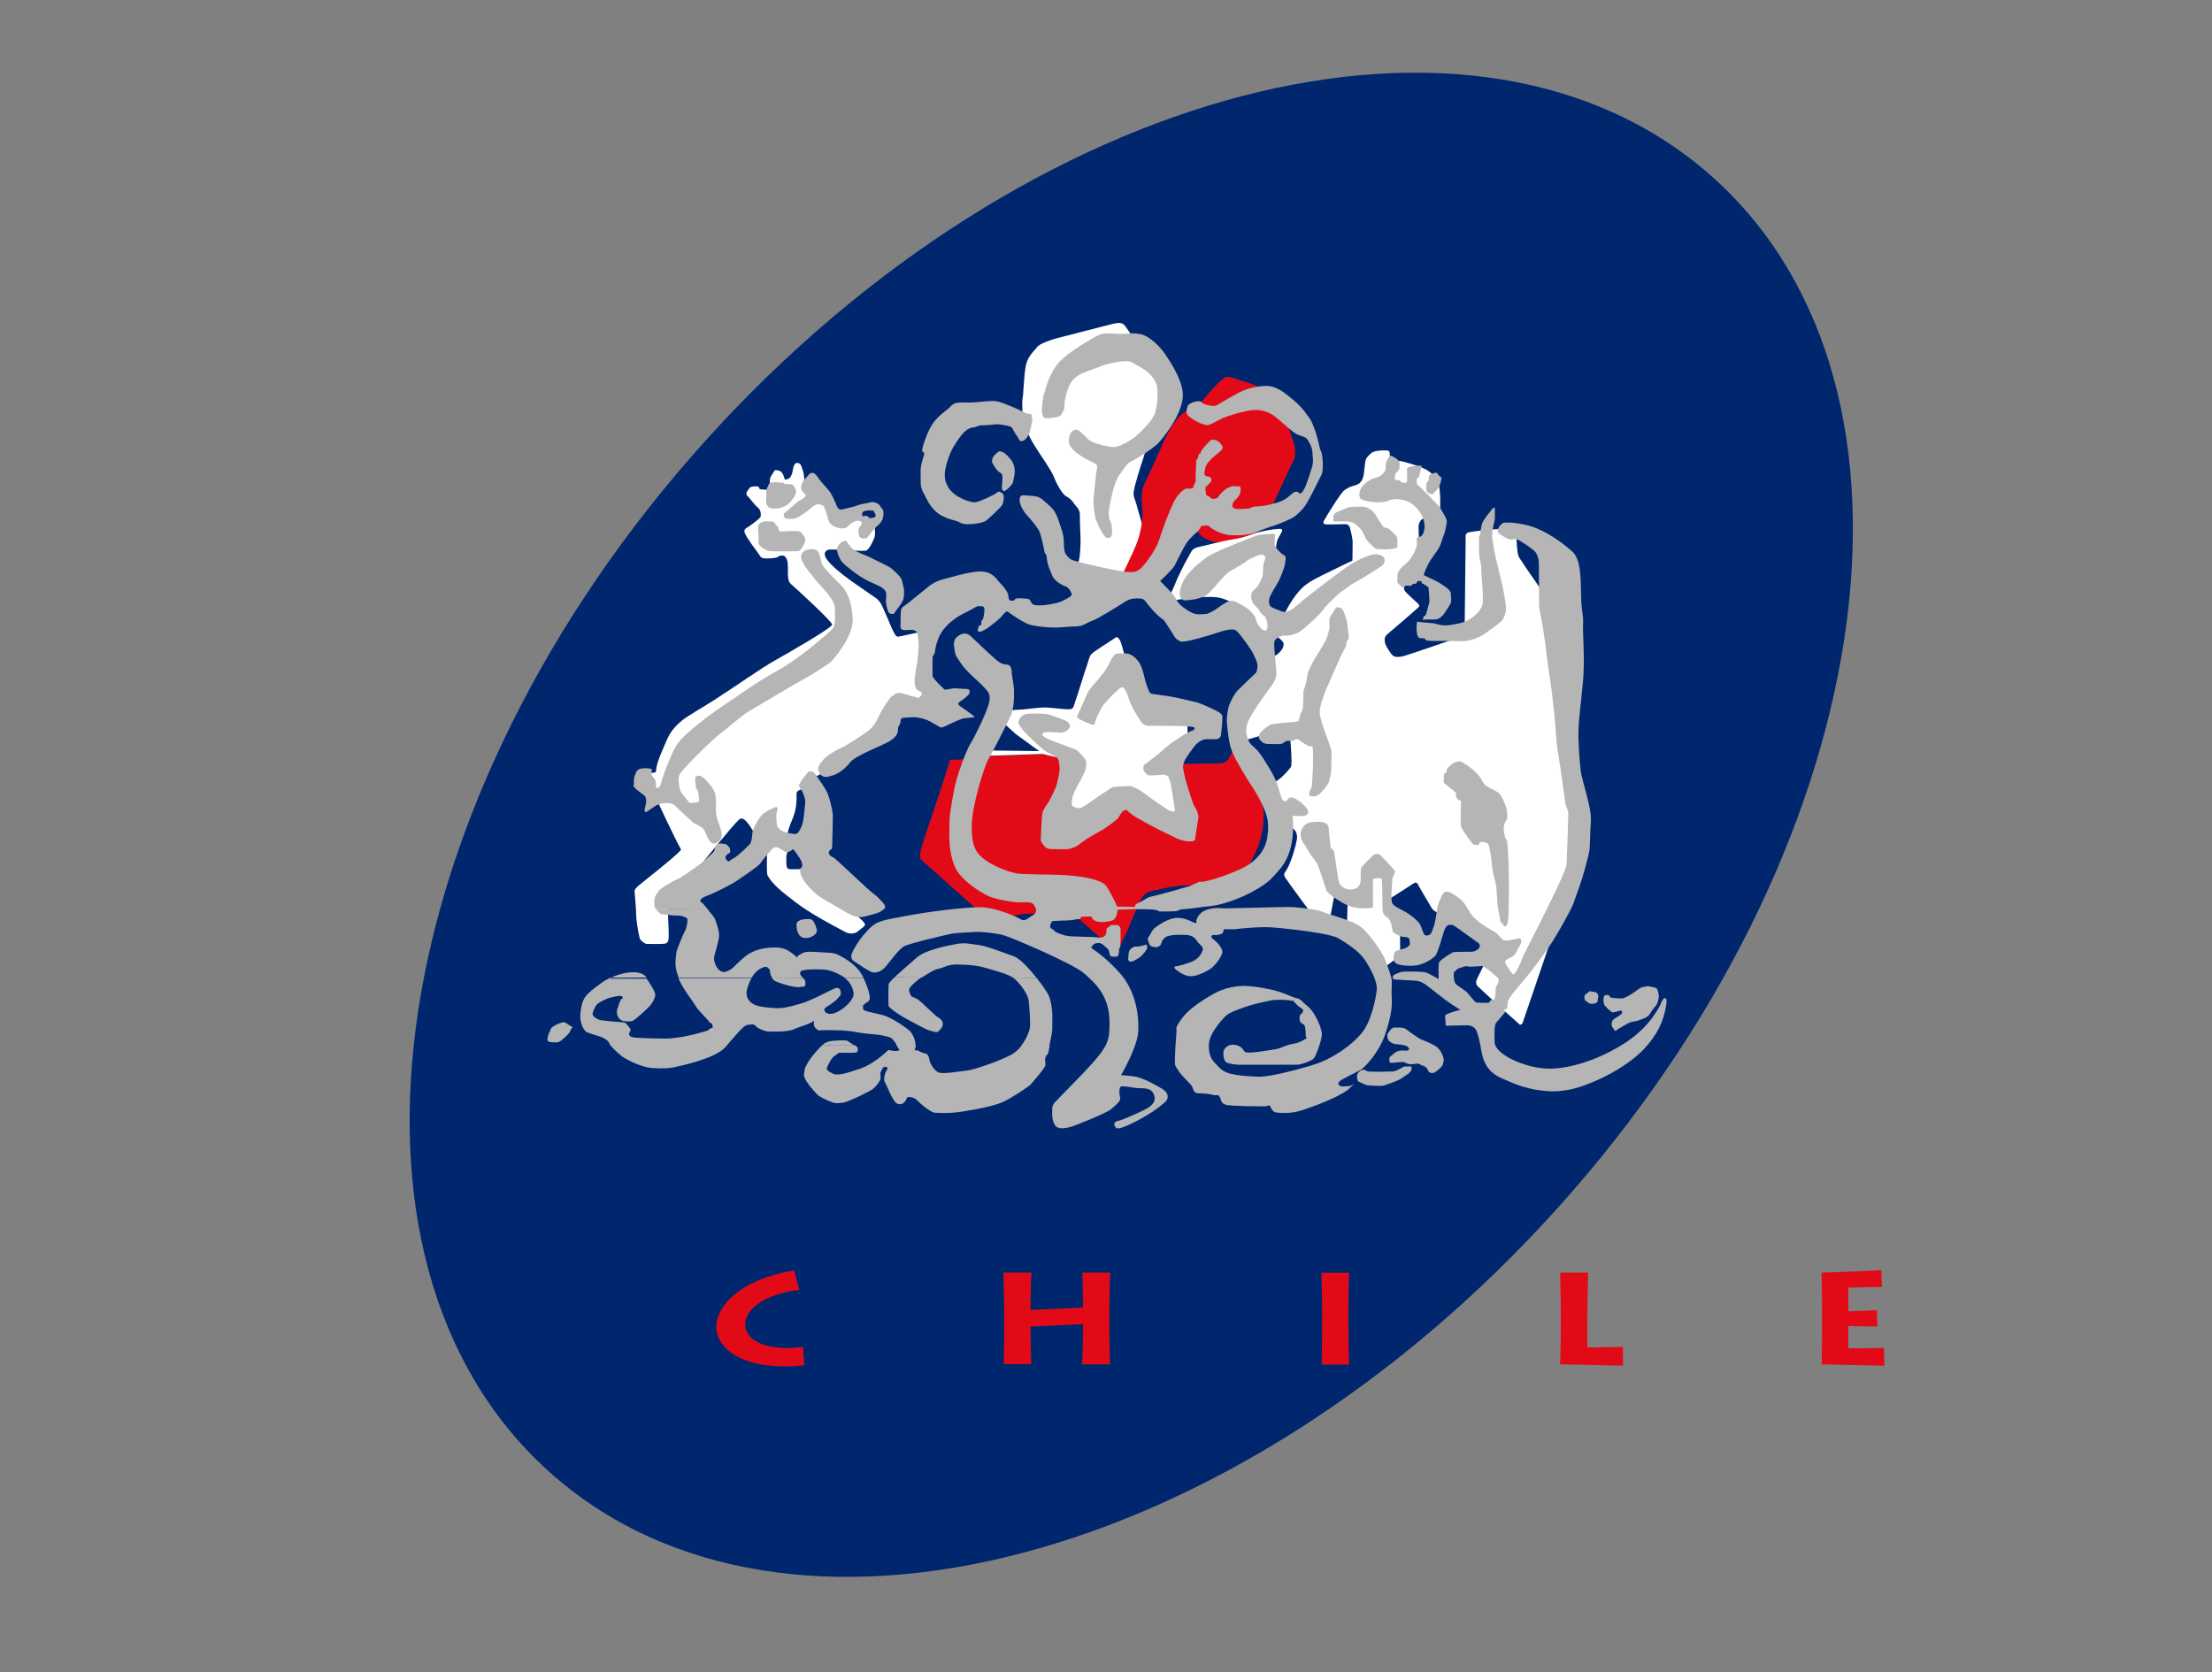
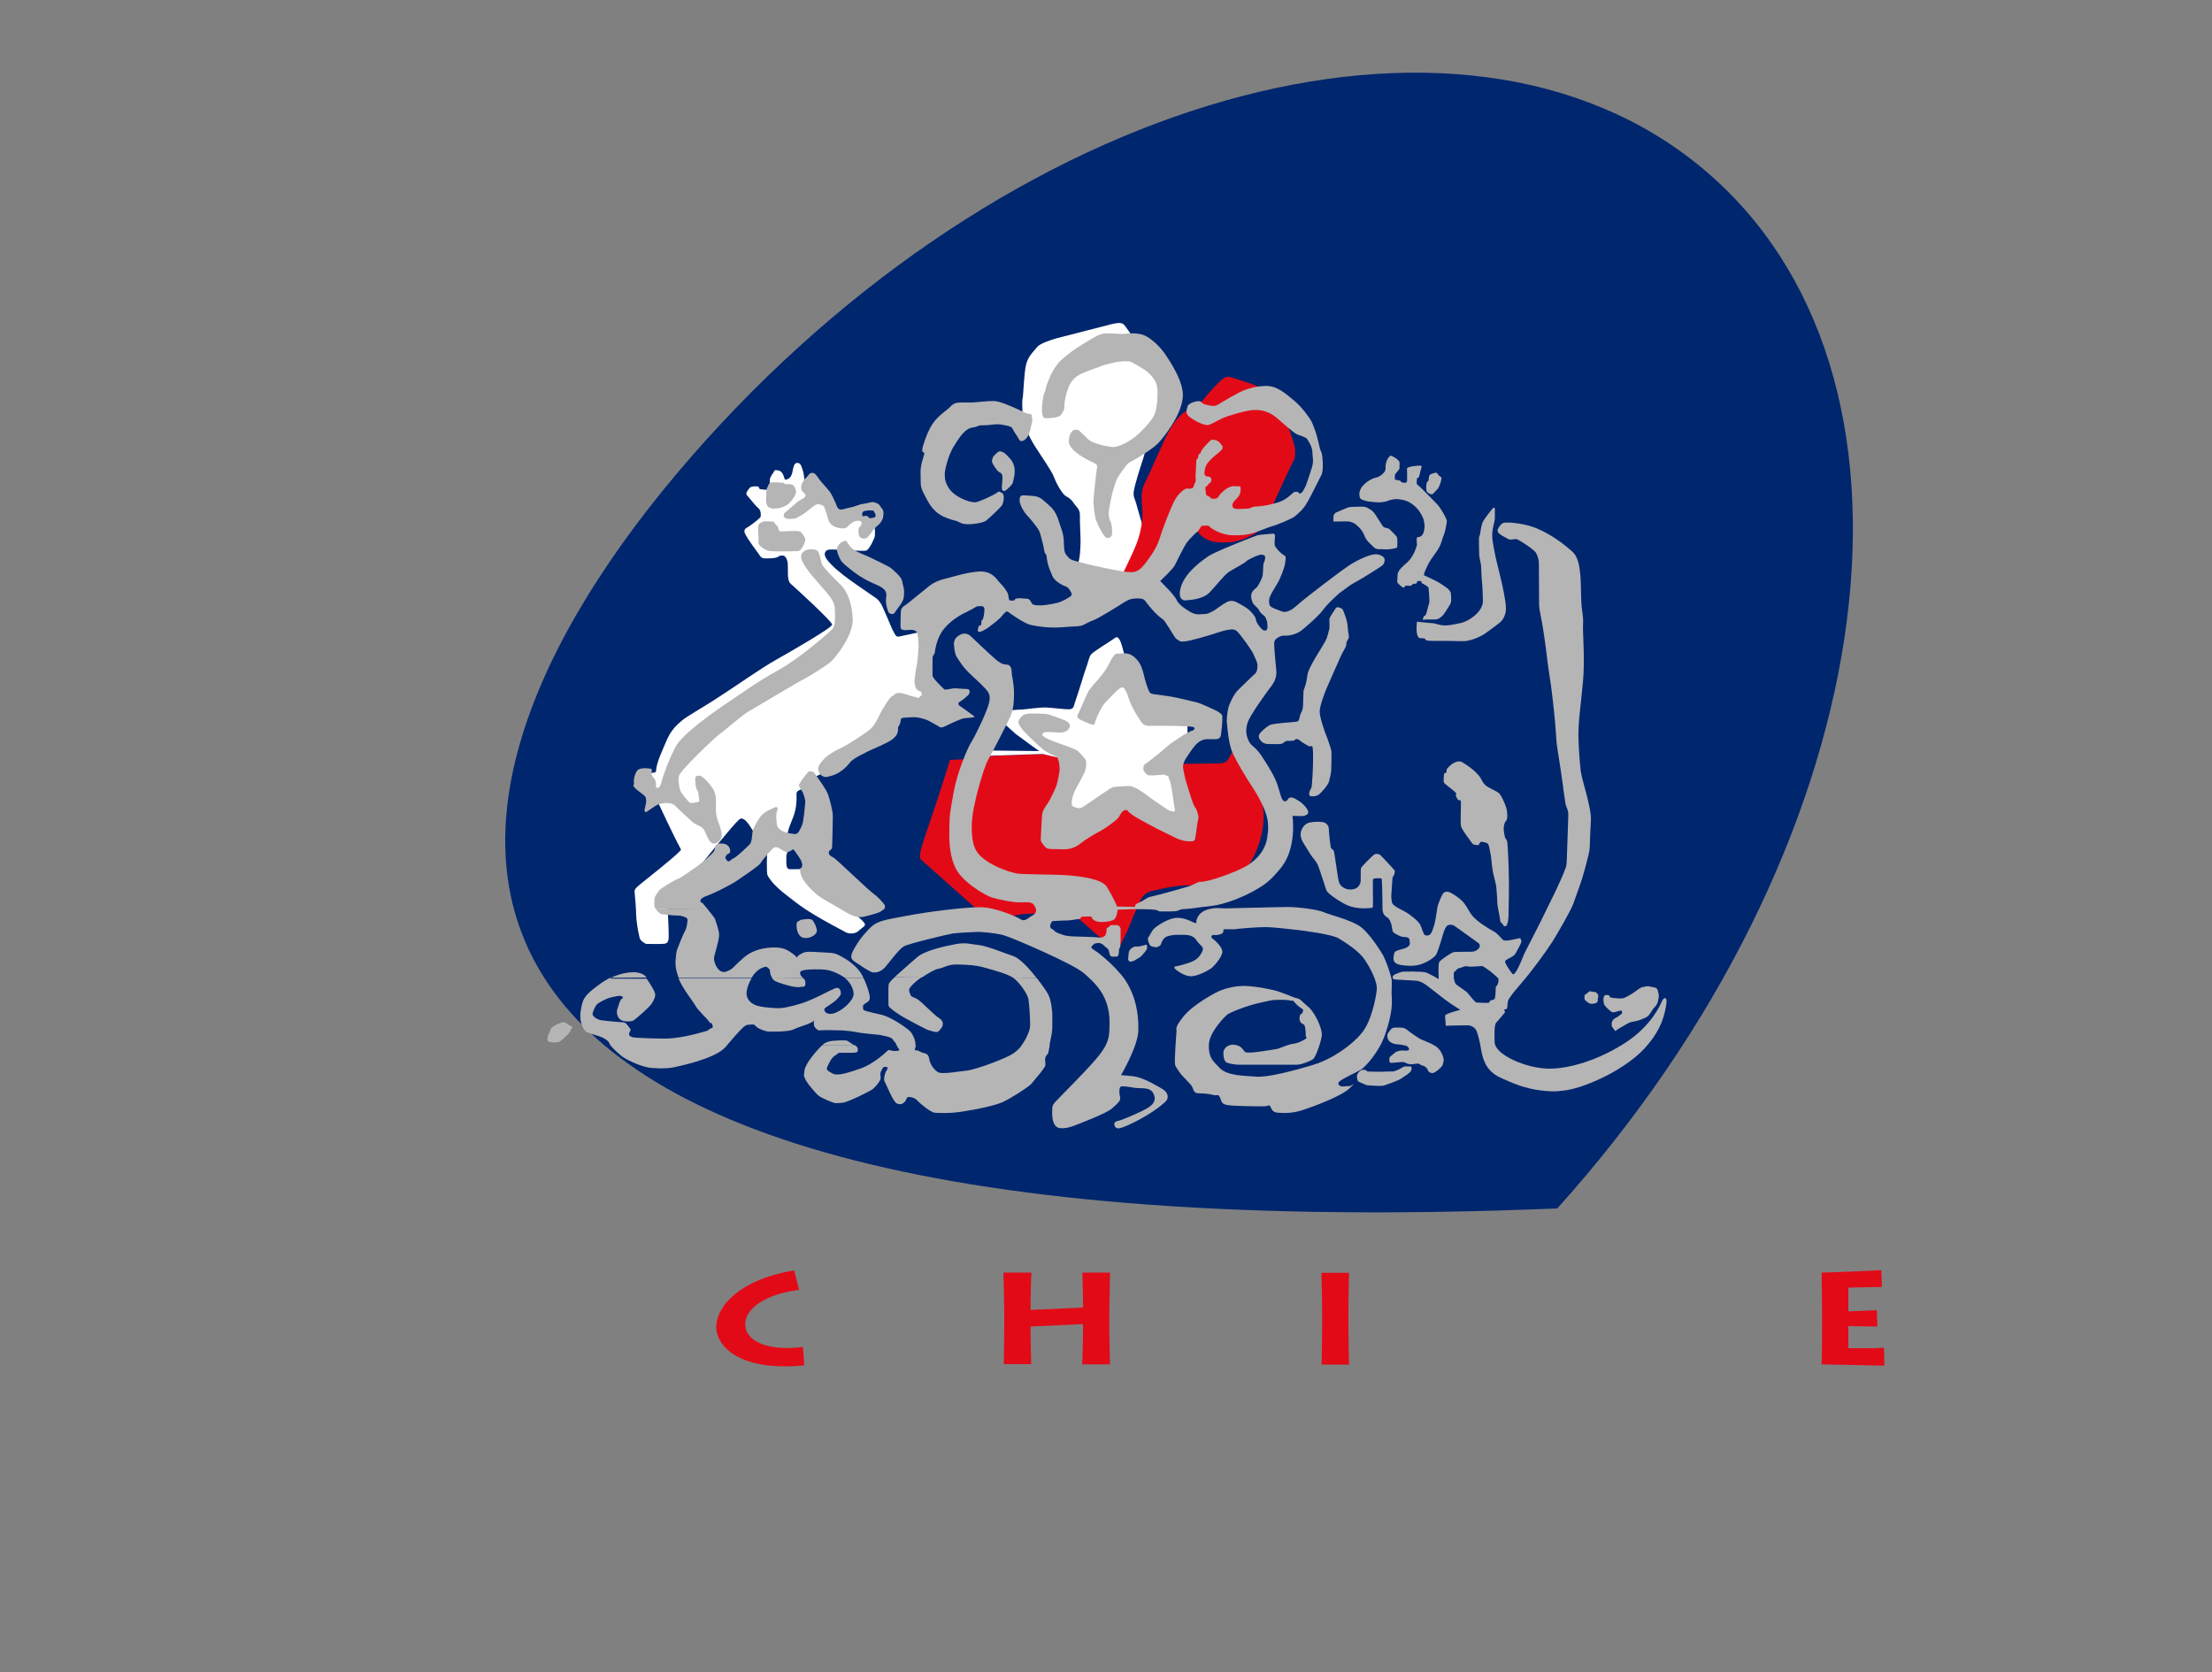
<svg xmlns="http://www.w3.org/2000/svg" xmlns:xlink="http://www.w3.org/1999/xlink" version="1.1" id="Capa_1" x="0px" y="0px" viewBox="0 0 1000 756" style="enable-background:new 0 0 1000 756;" xml:space="preserve">
  <rect x="0" y="0" width="1000" height="756" fill="#808080" stroke="none" />
  <style type="text/css">
	.st0{clip-path:url(#SVGID_2_);fill:#00266E;}
	.st1{clip-path:url(#SVGID_2_);fill:#FFFFFF;}
	.st2{clip-path:url(#SVGID_2_);fill:#E30A17;}
	.st3{clip-path:url(#SVGID_2_);fill:#B5B5B5;}
	.st4{fill:#FFFFFF;}
	.st5{clip-path:url(#SVGID_4_);fill:#B5B5B5;}
</style>
  <g>
    <defs>
      <rect id="SVGID_1_" x="185.2" y="32.9" width="666.8" height="680.1" />
    </defs>
    <clipPath id="SVGID_2_">
      <use xlink:href="#SVGID_1_" style="overflow:visible;" />
    </clipPath>
-     <path class="st0" d="M318.8,199.4C464.2,37.9,668.4-15.3,774.7,80.5c106.4,95.8,74.7,304.4-70.7,465.9   C558.6,707.9,354.5,761.2,248.1,665.3C141.8,569.5,173.4,360.9,318.8,199.4" />
+     <path class="st0" d="M318.8,199.4C464.2,37.9,668.4-15.3,774.7,80.5c106.4,95.8,74.7,304.4-70.7,465.9   C141.8,569.5,173.4,360.9,318.8,199.4" />
    <path class="st1" d="M517.4,240.6c0,0-3.2-10.7-3.7-12.8c-0.6-2.2-1.6-3.3-1.1-5.9c0.4-2.6,2.7-10.1,4.2-14.5   c1.4-4.5,2.9-10.1,2.9-10.1s11.2-10.4,10.9-15.8s-8.1-14.8-10.1-18.9c-2-4-8.6-10.5-8.6-10.5s-3.2-4.9-4-5.5   c-0.9-0.6-2-0.9-5.9,0.1c-3.9,1-22.5,5.8-24.5,6.3c-2,0.6-7.3,2.2-8.6,3.9c-1.3,1.7-4,3.9-5,7.8c-1,3.9-1.2,13.7-1.6,15.4   c-0.4,1.7,0,7.1,0.1,8.9c0.1,1.9,2.2,7.6,5.5,12.8c3.3,5.2,7.8,11.5,8.6,14c0.9,2.4,3.6,7.6,5.5,8.6c1.9,1,2.7,2,3.5,3.2   c0.7,1.2,2.9,2.6,2.7,5.5c-0.1,2.9,0.4,10.8,0.3,12.2c-0.1,1.4,0,8.1-1.7,10.5c-1.7,2.4,25.9,10.2,25.9,10.2l4.9-26.1L517.4,240.6z   " />
    <path class="st2" d="M571.4,237.6c-1.4,2.7-9,7.2-15.8,7.6c-4.8,0.3-8.6,0.1-12.2-2.7c-2.4-1.8-4.3-6.5-4.3-6.5   s-16.8,22.3-19.3,23.9c-2.4,1.6-14.1,3.2-14.1,3.2s6.9-13.5,8.6-18.6c1.7-5,2.3-9.8,2.2-13.4c-0.1-3.6-1.3-7.9,1.1-12.8   c3.1-6.2,8.4-18.9,10.5-22.7c2.7-4.9,5.5-8.8,10.4-11.1c3.8-1.8,5.3-3.3,6.5-5c1.2-1.7,6.2-6.9,7.3-7.8c1.2-0.9,2.3-1.9,4.9-0.9   c2.6,1,13,3.5,14.3,6c1.3,2.6,8.8,11.5,9.4,12.7c0.6,1.2,4.7,11.4,4.6,14.3c-0.1,1.3,0.1,3.3-0.6,4.3c-0.7,1-7,14.6-11.2,24.1   C572.8,234.3,572.9,234.6,571.4,237.6" />
    <path class="st2" d="M497.5,342l-26.6-1l-28.5,1l-3,1.2l-9.9,0.4c-10.4,33.8-15.4,43-13,45.2c13.9,12.3,27.2,24.2,27.2,24.2   l9.8,1.9c0,0,2.7-0.2,5.6-1c4-1.2,11.5-0.7,11.5-0.7l15,0.4l13.8,12.1l5.3,5.2c0,0,5.2-10.2,5.3-10.8c0.1-0.6,4.9-11.7,5.6-13.1   c0.7-1.4,2.3-3.7,5.3-4.2c3-0.5,15.8-4.5,26.6-1.3c6.2-2.7,6.8-3.3,12.2-5.3c4.2-1.6,14.4-18.4,10.8-33.5   c-3.5-14.9-12.5-23.8-12.5-23.8s-1.7,2.3-2.3,3.6c-0.6,1.3-1.7,2.7-4.5,2.7s-26.8,0.3-26.8,0.3L497.5,342z" />
-     <path class="st1" d="M701.3,273.2c0,0-12.5-17.8-14.5-21.1c-1.4-2.4-0.9-9.2-1.7-12.9c-9.9-0.4-18.7,1.1-20.7,1.4   c-2.3,0.3-1.8,2.4-1.8,2.4l-0.5,44.3c0,0-24.9,8.7-28.1,9.5c-1.3,0.3-3,0.3-3.7,0c-0.6-0.3-1.1-0.8-1.4-1.2   c-1.2-1.8-2.7-3.7-2.9-5.7c-0.1-1.3,0-2.2,1.6-3.5c2.1-1.7,12.4-10.6,13.1-11.3c0.7-0.7,1.5-1.1,0.3-2.2c-1.5-1.5-5.3-4.8-5.9-5.7   c-0.5-0.8-0.6-2.8-0.1-4c0.4-1.1,6-13.2,6.3-14.7c0.3-1.4,0-9.6,0-10.5c0-1.2,0.9-3.4,2.5-3.6c0.9-0.1,6.7-2,6.9-2.6   c0.3-0.6,0.4-2.3,0.4-5.3c0-3.3-0.3-8.1-1.6-9.7c-1.3-1.6-1-1.4-1.8-2.2c-2-2-3.5-2.6-6.2-3.7c-1.9-0.7-5.6-1.8-7.7-2.3   c-2.7-0.7-5.1,0.6-5.3-0.9c-0.3-2.3,0-3.9-1.2-4c-1.7-0.2-6.1,0-7.3,1.1c-1.1,1-2.4,2-2.8,3.9c-0.1,0.9-0.6,5.5-0.7,5.9   c-0.1,0.4-0.3,1.8-0.9,2.7c-1,1.5-1.9,1.9-3.9,2.4c-1.8,0.5-3,1.3-4,2c-1.7,1.3-8.3,12.1-9.1,13.6c-0.5,0.9-0.4,1.5,0.3,1.7   c1.2,0.3,5.3,0,9.4,0c1,0,1.7,0.6,2,1.7c0.3,1.1,1.2,4.7,1.2,6.5c0,3.5-0.1,8.3-0.1,8.3s-5,2.3-8.1,3.9c-5.8,2.9-10.8,4.9-14.4,8.2   c-4,3.7-7.7,10.5-8.7,13.2c-0.2,0.6-1,1.1-4.5-0.1c-3.5-1.2-5.9-8.4-5.9-8.4s7.1-6.9,7.1-12.2c0-5.3-0.1-5.2-0.1-8.6   c0-4.8,0.9-5.9,2.5-8.7c1.2-2.1-1.1-1.7-1.8-1.6c-1.8,0.1-3.3,0.3-7.1,1.1c-3.7,0.7-6.7,2.6-12.6,3.5c-5.9,0.9-11.1,2.5-14.1,3.1   c-2.9,0.6-4.3,1-5.2,2.6c-4.4,7.7-6.6,12.8-7.3,14.6c-0.7,2.1-3,5.8-2.5,6.8c0.4,1,3.9,0.3,5.9-0.1c2-0.4,12.5-1.4,16.4-0.6   c3.9,0.9,6.2,2.3,7.5,3.3c1.3,1,9.2,16.6,11.4,16.3c2.2-0.3,7-2.3,7-2.3s3.4,2.3,3.4,3.6c0,1.7-0.8,2.6-1.4,3.4   c-2.3,2.8-5.9,3-5.9,3s-1,8.6-1.9,9.9c-0.9,1.3-11.7,13.5-11.8,15.3c-0.1,1.7-0.7,10.5-0.1,10.9c0.6,0.4,3.3,1.2,3.3,1.2   s6.3-1.7,9.5-2.9c3.2-1.1,11.1-0.4,11.1-0.4s1.3,14.1,0.5,15.3c-0.9,1.2-4.7,5.9-8.3,7.3c-2.5,1,5.2,20,5.2,20s3-0.4,4.2,0.6   c1.2,1,1.9,2.6,1.6,4.8c-0.4,2.6-2.3,9.3-4.2,13c-1.1,2.1-2.2,2.4-1.1,4.3c0.9,1.5,13.5,18.5,13.5,18.5l6.6,0.8l2.6-13.8l5.6,3.1   l-0.4,15l14.8,18.3c0,0,7.2-4.6,7.8-5.9c0.6-1.3,1.5-0.6,1.5-2.2c0-1.6-0.1-9.7-0.1-9.7s-2.3-7.3-3.2-8.6s-3.7-4.5-3.7-4.5   s11.8-7.5,13.1-8.4c1.3-0.9,1.9,0.3,2.2,1c0.3,0.7,5.7,9.8,6.2,10.6c0.6,0.8,2.1,1.6,3.4,2c1.6,0.6,11.2,3.7,11.2,3.7l10.8,9.2   l-1.6,9.5c0,0-3.4,6.8-3.6,7.3c-0.3,0.6-0.8,2.2,0.4,3.3c1.2,1.1,9,8.4,9,8.4l10.1,9l1-0.5l14.3-41.9l11.8-45.6l-8.1-61.8   L701.3,273.2z" />
    <path class="st1" d="M510,302.7c0,0-2.9-12.1-3.7-13.2c-0.9-1.2-1.1-1.9-2.3-1c-2.9,2.1-10,6.2-10.9,7.6c-0.9,1.4-1.4,4.2-2.1,5.9   c-0.7,1.7-2.6,8.5-5.2,16.1c-0.4,1.3-0.5,2.5-2.4,2.6c-1.9,0.1-6.8-0.6-10.3-0.8c-3.5-0.1-8.1,0.7-10.9,0.9   c-2.9,0.1-6.5,0.4-8.4,0.9c-1.9,0.4-0.7,4.6-0.7,4.6s4.8,4.5,6,5.5c1.3,1,11.7,8.6,12.5,9.1c0.9,0.4,9.4,2.2,9.4,2.2l3.3,2.7   l-6.2,30.1l29.9-16.4l28.9,13.2c0,0-6.9-30.4-6.9-31c0-0.6,6.9-7.9,6.9-8.8c0-0.9-0.2-11.5-0.2-11.5l-20.4-3.3L510,302.7z" />
    <path class="st1" d="M356.1,254.5c0.1,1.5,0.1,3.4,0.1,4.7c0,1.3,0,3.7,1.4,4.9c2.2,1.9,18.4,16.7,18.6,18.3   c0.1,1.4-19.8,12.8-25.5,16c-7.1,4-16.9,11.1-27.8,18.1c-5.6,3.6-11.9,7.1-14.5,9.2c-5.7,4.7-6.3,7.5-8.8,13.2   c-1.6,3.6-2.8,6.8-3,9.6c-0.1,0.9-0.9,0.8-1.4,0.9c-2.3,0.3-3,0.3-3,0.3l5.6,13.8c0,0,7,15,9.6,19.7c0.7,1.3,0.5,1-0.3,1.9   c-3.1,3.2-15.2,12.7-17.4,14.5c-1.8,1.5-3,2.4-2.8,3.7c0.1,1.3,0.7,7.9,0.7,10.4c0,1.9,0.8,7.3,1.2,8.7c0.4,1.4,0.1,2.2,1.7,3.4   c1.6,1.2,1.4,1,3.5,1c2.2,0,3,0.1,5,0c2-0.1,3.2,0,3.3-3c0.1-4.7-0.8-18.1-0.8-18.1l15.3-14.6c0,0,14.4-18,17.4-20.6   c3-2.6,7.1,7.8,10.2,11.2c1.4,1.6,2.4,3.5,2.4,3.5s-0.4,9.4,0.2,10.6c0.6,1.2,2.7,4.5,8.5,8.9c6.1,4.7,8.4,7.1,27,16.9   c1.2,0.6,3.9,0.9,5.6-0.7c1.7-1.6,3.6-2.2,2.7-3.5c-0.9-1.3-2.3-2.3-2.9-2.9c-0.6-0.6-24.5-21.6-24.5-21.6s-4,0.2-6.5,0.1   c-1.7-0.1-1.4-2.7-1.4-6c0-0.7,1-2.4,1-5s-1.6-1.7,0-7c1.6-5.3,3.9-7.3,3.6-16.1c-0.1-1.9,3.2-2.1,4.6-2.8c1.9-0.9,2.3-4.1,2.3-4.1   l5.2-2.6l25.9-20l22.2-13.4l-2.2-29.7c0,0-1.2-0.7-3.2-0.3c-2,0.4-6.2,1.4-8.4,1.8c-1.4,0.3-1.7-0.6-2.5-2.1   c-0.9-1.4-2.7-6.3-3.6-8.1c-0.9-1.7-1.8-5.3-4.3-7.1c-7.3-5.2-17.6-11.5-22.1-17.3c-2.2-2.8-0.9-4.5,0.9-4.7   c1.9-0.3,15.4,1,16.8,0.4s3.7-5.6,3.8-6.5c0.1-0.9,0.2-4-0.4-5c-0.6-1-10.5-4.5-10.5-4.5l-7.3,0.3l-13.7-16c0,0,0-2.6-0.7-4.6   c-0.7-2-0.9-3.3-2.5-3.3c-1.6,0-1.8,2.4-2.2,4.3c-0.2,1-0.9,2.6-1.9,2.9c-1,0.3-1.3,0.9-1.7-0.3c-0.4-1.2-0.9-3.2-2.8-3.5   c-1.9-0.3-1.3-0.3-2.3,1.2c-1,1.4-1.6,2.2-1.5,4.1c0.1,2.1,1.5,3.7-0.9,3.5c-3-0.3-4,0-4-1.2c0-0.6-3.6-0.5-4.1,0.2   c-1.3,1.6-2.1,2.6-1.2,3.6c1.4,1.4,3,3.9,5.1,5.7c1.3,1.1,1.1,3.7,0.9,4c-1.4,1.6-5.5,4.5-6.3,4.9c-0.6,0.3-1.3,1-0.8,2.3   c1,2.5,5.7,8.6,6.4,9.6c0.7,1.1,1,1.9,3.2,1.9c7.4,0,4.5-1.5,7.7-1.3C355.2,251.3,356,253.3,356.1,254.5" />
    <path class="st3" d="M640.6,281.1c0,0-0.8,5.4,0.7,7.1c0.7,0.8,3-0.1,3.1,1c0.1,0.9,6.3,0.5,10.4,0.6c2.9,0.1,6.6,0.1,7.3,0.1   c1.9-0.1,6.7-1.4,10.2-4.1c3.4-2.5,5.3-3.9,6-4.5c1.3-1.2,2.5-3.5,2.5-6c0-2.6-0.4-4-1-7.6c-0.6-3.6-2.9-12.3-3.2-13.8   c-0.4-1.5-1.9-8.7-2-11.2c-0.1-2.4,0.4-4.4,0.9-6.6c0.3-1.1,0.3-1.6,0.3-2.6c0-0.9,0-2.4,0-3.5c0-0.8-0.8-0.3-1-0.1   c-3.1,3.8-4,5.2-4.6,6.4c-0.3,0.7-0.7,2.4-1.1,5.2c-0.1,0.7-0.5,1.3-0.5,1.6c0,1.2,0,3.9,0.1,7.3c0,2.1,0.9,4.1,0.9,6.2   c0.1,3.1,0.3,6.1,0.4,6.8c0.2,1.1,0.4,7,0.4,8.3c0,1.3-0.4,2.8-1.6,4.4c-1.7,2.4-5.6,5.1-8.9,5.7c-3.2,0.6-4.9,1.2-8,0.9   c-1.6-0.2-3.2-0.9-4.1-0.9S640.6,281.1,640.6,281.1" />
    <path class="st3" d="M644.8,280.1c1.3,0,2.8,0,3.9,0c1.6,0,2.4-0.8,3.5-1.8c0.8-0.7,2.8-4.2,3.4-5.1c0.8-1.3,0.3-4,0.3-4.9   c0-0.8-1-1.8-1.7-2.4c-0.7-0.5-3.3-2.4-5-3.2c-1.5-0.7-4.1-2-4.8-2.3c-0.7-0.3-0.7-0.3-0.7-0.6c0-0.3,1.4-4.1,3.2-6.8   c1.9-2.7,3.7-5,4.4-7c0.5-1.5,0.7-1.9,0.9-2.7c0.2-0.8,0.9-1.9,1.4-4.6c0.5-2.7,0.4-2.4,0.5-3.1c0-1-2.7-5.8-4.3-7.5   c-1.9-2-6.9-7.1-7.9-8c-0.7-0.7-1.2-0.8-1.4-1.3c-0.1-0.5,0-2.1,0.1-2.5c0.1-0.4,0.6-0.1,0.8-0.5c0.4-0.8,0.5-2.2,1-3.7   c0.2-0.8,0.5-1.3,0-1.5c-0.6-0.2-2.8,0.1-3.6,0.2c-0.8,0.1-2.7,0.6-2.7,0.9c-0.1,0.3,0.2,6-0.1,6.3c-0.3,0.3-1.3,0.4-1.9,0.2   c-0.6-0.1-0.8-0.5-1.1-0.8c-0.3-0.2-1.3-0.3-1.8-0.4c-0.5-0.1-0.6-0.1-0.6-0.4c0-0.9-0.1-1,0-1.7c0.1-0.9,2.1-2.5,2.1-3.2v-2.2   c0-0.6,0.1-0.7-0.8-1.6c-0.6-0.6-1.6-1.2-2.6-1.7c-0.8-0.4-1.2,0.2-1.6,0.7c-0.8,1.2-1.3,2.7-1.3,3.8c0,1.1,0,2.1-0.5,2.7   c-0.5,0.6-1.2,1.3-2.2,1.9c-1.1,0.7-2,0.6-3.1,1.1c-1.4,0.7-2.2,1.1-3.3,2.1c-1.1,1-1.8,1.6-2.3,2.9c-0.4,1-0.6,1.7-0.4,2.8   c0.1,0.6,0.1,0.8,0.4,1.2c0.8,0.8,3,1.3,5,1.5c2,0.2,3.6,0.4,5.8,0c1.4-0.2,2.1-0.8,3.5-1c1.6-0.3,2.6-0.3,4.2,0   c2.3,0.4,3.7,1,5.5,2.5c1.6,1.2,2.5,2.4,3.4,4c0.8,1.4,1.3,2.5,1.4,3.6c0.2,1.4,0.4,2,0.1,3.2c-0.2,1.3-0.4,2.3-1.4,3.2   c-0.7,0.5-1.8,0.3-2,0.8c-0.2,0.5,0.2,3.2,0,3.6c-0.2,0.4-0.6,1.9-1.2,3.1c-0.7,1.3-1.1,2.1-2,3.2c-1,1.3-1.9,1.7-3.1,3   c-0.6,0.6-1,0.9-1.5,1.6c-0.6,0.9-0.9,1.6-0.9,2.5c0,0.9-0.2,2.6-0.1,3.1c0.1,0.4,2.2,2.3,2.7,2.4c0.5,0.1,0.6-0.8,1.3-0.9   c0.6-0.1,2.1,0.3,2.4-0.1c0.3-0.4,0.5-0.6,1-0.7c0.5-0.1,1,0,1.3-0.3c0.3-0.2,0-1,0.9-1c0.6,0,0.9,0,1.2,0.1c0.3,0.1-0.1,0.8,0.5,1   c0.7,0.3,2.7,1.5,2.8,1.9c0.1,0.5,0.6,6.4,0.3,7c-0.3,0.7-0.9,3.5-1.4,5c-0.3,0.9-0.9,0.6-1.1,1.2c-0.3,0.7-0.5,1.4,0,1.5   C643.8,280.1,644.2,280.1,644.8,280.1" />
    <path class="st3" d="M602.8,234.4c0,0,0-1.4,0.2-1.6c0.2-0.3,0.5-0.9,1.3-1.2c0.8-0.3,3-1.3,4-1.7c0.7-0.3,1.1-0.6,2.6-0.7   c1.5-0.1,5.7-0.2,6.2,0c0.5,0.1,1.9,0.8,2.9,1.5c1.5,1.2,1.9,2.3,3,3.9c1,1.4,1.9,3.1,2.3,3.5c0.6,0.7,2.4,0.6,2.9,1.2   c0.3,0.3,3.2,3.1,3.4,3.7c0.1,0.6,0.2,1.5,0.1,3.6c0,0.5,0,1.1-0.5,1.2c-0.3,0.1-0.9,0.2-1.5,0.3c-1.1,0.2-1.7,0.3-2.8,0.3   c-1,0-1.5,0-2.4-0.1c-0.8,0-1.3,0.1-2.1-0.1c-0.8-0.2-1.2-0.6-1.9-1.3c-0.6-0.7-2.1-1.8-3-3.3c-0.7-1.1-0.7-1.9-1.4-2.9   c-0.7-1.2-1.2-1.8-2.2-2.7c-0.5-0.5-1-0.9-1.4-1.2c-0.4-0.3-1.8-0.9-2.7-1c-0.9-0.1-4.5,0-4.9,0h-1.6c-0.4,0-0.5,0-0.5-0.3   C602.8,235.1,602.8,234.4,602.8,234.4" />
    <path class="st3" d="M646.3,223.3c0,0-1.3-0.7-1.4-1.4c-0.3-1.7-0.1-2.4,0.1-3.6c0.1-0.8,0.8-0.2,0.9-1.8c0.1-1.6,0.4-1.9,1.2-2.2   c1.5-0.5,2.4-0.9,2.8-0.1c0.6,1.2,1.9,1.5,1.8,1.9c-0.1,0.4-0.3,1.7-0.4,2c-0.1,0.3-0.9,2.6-1.4,3s-0.5,0.6-1,1.1   c-0.5,0.4-1.1,1.2-1.4,1.3C647.2,223.5,646.3,223.3,646.3,223.3" />
    <path class="st3" d="M609.4,285c0-0.6-0.3-4-1-5.8c-0.7-1.9-1.2-3.7-1.8-4c-0.6-0.3-2.1-1.2-2.8-0.1c-0.7,1.1-2.7,4-2.8,4.6   c-0.1,0.6,0.2,4.2-0.1,5c-0.4,0.9-0.4,2.7-1.9,5.5c-1.5,2.8-7.4,11.4-7.9,14.8c-0.3,1.9-0.4,2.9-0.9,4.7c-0.3,1.1-0.8,2.1-0.9,2.7   c-0.1,0.6-0.1,6.8-0.4,8.1c-0.3,1.2-0.4,1.1-0.8,2c-0.4,0.9-0.4,0.9-0.5,1.5c-0.1,0.6-0.3,1.9-1,2.2c-0.7,0.2-4.5,0.5-5.9,0.6   c-1.4,0.1-5.7,0.6-6.4,0.9c-0.8,0.4-2.8,1.7-4.5,3.6c-1.7,1.9,0.1,3.5,0.1,3.5s0.9,1.5,3.2,1.6c2.3,0.1,5.7,0.1,6.3-0.1   c0.6-0.1,1.7-1.3,2.4-1.3c0.7,0,2,0,2.8-0.1c0.8-0.1,1-0.9,1.9-0.7c0.9,0.2,1.7,1.2,2.3,1.5c0.6,0.4,2.4,1.4,2.9,1.7   c0.5,0.3,1.2-0.4,1.6,0.2c0.4,0.6,0.3,5.9,0.3,7.3s-0.4,11.1-0.8,11.5c-0.4,0.4-0.8,1.4-0.9,1.9c-0.1,0.4-0.1,1.2,0.2,1.5   c0.4,0.4,2.7,0.4,3.9-0.4c1.2-0.7,4.4-4.5,4.8-6c0.4-1.4,0.9-3.7,1-4.7c0.1-0.9,0.2-8.4,0.1-9.1c-0.1-0.8-1.6-5.3-2.2-6.7   c-0.6-1.4-3.1-8.4-3.1-11.1s2.2-8.3,3-10.3c0.8-2,5.8-13,6.5-14.7c0.7-1.7,2.5-4.3,2.5-5.2c0-0.9,0.1-1.2,0.4-1.8   c0.5-1,0.9-1.2,0.8-2.2C609.5,286.3,609.4,285,609.4,285" />
    <path class="st3" d="M675.7,471.3c0.2,5.7,14.6,11.9,24.7,11.9c9.1,0,22.2-3.8,34.5-11.8c11.8-7.7,15.8-17.3,16.3-18.4   c0.5-1.1,0.9-1.7,1.6-1.7c0.7,0.1,0.7,1.7,0.5,2.8c-1.1,7.7-4.1,13.7-9.9,20c-4.4,4.8-12.4,10.4-21.8,14.5   c-5.5,2.4-10.4,4-14.7,4.5c-4.1,0.6-6.5,0.4-10.7-0.1c-7.2-0.9-12.7-3.4-17.6-5.6c-5.4-2.4-7.9-6.4-8.9-12.2c-1-6-1.7-7.6-2.2-9.1   c-0.6-1.4-2.2-2.5-4.1-2.5c-3.8,0-9.8,0.2-9.8,0.2s-0.2-2.4-0.3-4.2c0-0.7,0.1-0.7,1.4-1.3c1.2-0.6,5.5-1.7,5.5-1.7s-0.6-0.4-1-0.6   c-2.3-1.5-3.9-2.5-5.9-4c-2.3-1.8-5.8-4.5-7.7-6c-1.3-1-3.3-2.5-5.8-2.6c-3.3-0.2-7.7-0.4-8.9-0.5c-1.2-0.1-1.3-0.4-1.3-1.1   c0-1.1,1.9-1.6,3.8-2.3c1.1-0.4,9.6-0.2,10.8,0.1c1.7,0.4,6.2,3.1,6.2,3.1s-0.3-6.5,0.2-7.6c0.5-1.1,5.7-4.4,6.5-4.6   c0.8-0.2,7.4-0.1,8.6-0.2s2.7-1,3.1-1.9c0.3-0.6,0.3-1.4-0.3-1.9c-4.1-2.9-5.2-3.7-6.4-4.6c-1.2-0.9-4.3-3.1-4.8-3.4   c-0.5-0.4-2.2-0.6-3,0c-0.8,0.6-1.4,2.2-1.8,3.5c-0.3,0.9-2.4,8.6-3.5,10c-1.2,1.4-4.9,3.9-8.7,4.5c-2.2,0.3-4.4,0.2-6.6-0.1   c-1.8-0.3-3.4-0.8-3.7-2.5c-0.1-0.7,0-1.7,0.2-2.4c0.1-0.7,0.3-1.4,2-1.9c1.5-0.5,2.1-0.5,3.1-0.9c0.8-0.3,1.6-0.9,1.9-1.4   c0.3-0.5,0.1-0.9,0-2.4c-0.1-1.4-2.5-1.2-3.2-1.3c-0.6-0.1-2-0.7-3.5-1.6c-1.1-0.7-1-1.4-1.2-2.6c-0.1-0.9-0.3-1.7-0.8-2.8   c-0.6-1.6-1.5-1.8-2.1-2.3c-0.6-0.6-1.3-1.2-1.4-3.3c0-0.7-0.1-13.3-0.4-13.7c-0.3-0.4-3.4-0.2-3.8,0.1c-0.4,0.4,0.1,12.5-0.2,12.9   c-0.4,0.4-5.4,0.7-8.7-0.1c-2.2-0.5-3.4-1.1-5.3-2.2c-3-1.7-6.5-4.2-7-5.5c-0.9-2.7-2-6.3-3.1-9.4c-0.6-1.7-0.8-2.6-2.2-4.3   c-1.4-1.7-2-2.6-5.2-7.9c-1-1.6-1.6-3.8-0.6-5.9c0.9-1.9,2.3-3,4.2-3.2c2-0.3,2.9-0.3,5.1-0.1c1.4,0.1,2.8,1.3,2.9,2.8   c0.1,2.7,0.6,6.2,0.8,7.9c0.1,1.7,1.2,1.5,1.5,2.4c0.3,0.9,1.2,7.8,1.7,10.8c0.5,3,0.5,4.1,2.3,5.5c1.8,1.3,4.1,1.3,5.7,0.7   c1.5-0.6,2-1.9,2.3-2.6c0.3-0.7,0-5.9,0.3-6.7c0.3-0.8,5.2-5.6,5.8-6c0.6-0.5,1.9-0.6,2.8,0c0.5,0.4,6.7,7,6.7,7.3s-0.1,1-0.3,1.6   c-0.2,0.6-0.8,1.2-0.8,1.6c0,0.5-0.4,5.9-0.5,7.6c-0.1,0.7,0.1,2.8,0.3,3.5c0.5,1.7,4.4,3.2,6.4,4.4c2,1.2,5.4,3.9,6.3,5.5   c0.9,1.7,1.3,4.2,2.2,4.8c0.5,0.3,1.2,0.3,2-0.1c0.9-0.4,1.4-2.1,1.9-3.6c0.9-2.4,1.5-7.5,1.7-8.8c0.2-1.3,1.9-5.4,2.5-6.2   c0.6-0.9,1.3-0.9,2.2-0.9c0.6,0,2.4,1,3.7,1.9c2.3,1.6,3.6,2.8,5,5.2c1.5,2.6,2.3,4,4.5,5.8c3,2.5,6.6,4.5,7.9,5.2   c1.3,0.7,3,2.9,3.9,3.7c0.9,0.9,6.4-0.6,7.4-0.8c0.6-0.2,0.6,0.7,0.9,1.3c0.2,0.6-2,4.4-2.7,5.7c-0.9,1.6-4.8,2.6-4.7,3.6   c0.1,0.9,1.9,3.8,3.3,5.5c1.4,1.7,4.6-7.4,5.4-9.1c0.8-1.7,7.2-13.9,9.6-19c2.4-5.1,6.6-12.9,9.3-20.3c0.3-1,0.4-5.1,0.4-5.7   c0-0.6,0.6-16.1,0.6-17.7c0-2.7-1-3.3-1.3-5.3c-0.1-0.8-1-6.4-1.1-7.8c-0.2-1.9-2-13.7-2.5-16.7c-0.5-3.2-0.5-4.2-0.8-8.6   s-1.1-12.2-2.1-19.9c-0.6-4.3-1.4-9-1.6-11c-0.2-2-1.1-9.1-2-14.8c-0.6-4.1-1.7-8.4-1.8-10.5c0-0.9-0.1-16.6-0.1-18.8   c0-2.2-0.5-3.7-1.3-5.1c-0.7-1.4-7.4-5.8-8.7-6.2c-1-0.3-2.6,0.6-3.9-0.1c-1.5-0.8-4.1-2.1-4.5-3c-0.3-0.6-0.4-0.9-0.1-1.5   c0.4-1,1.6-2.8,3-2.9c5.4-0.3,12,1.5,14.5,2.6c2.2,0.9,8.6,3.8,16,10.4c2.9,2.6,3.5,6.9,3.9,13c0.2,4.1,0.1,8.4,0.4,11.6   c0.3,3.2,0.8,5.1,0.7,7.5c-0.1,3-0.1,3.6,0,5.2c0,1.9,0.7,12,0,20.8c-0.9,10.6-2.4,19.6-2.1,26.9c0.3,8.3,0.8,12.1,1,14.2   c0.6,4.8,5,16.7,4.6,22.7c-0.4,6.3-0.4,11.1-0.6,13c-0.2,1.7-2.7,11.7-4.7,17c-1.2,3.3-1.8,5-2.6,7.3c-1.1,3.2-7.6,14.3-9.5,17.3   c-3.2,5-9.5,13.5-13.9,18.6c-2.6,3-4,4.7-5.1,6.3c-1.1,1.5-1.2,1.9-1.4,4.8c0,0.9-0.9,0.8-1.5,1.1c0.4,0.8,0.6,1,0.6,1   s-2,2.4-3.9,4.6C675.4,462.8,675.6,468.3,675.7,471.3 M665.1,437.1c-1.3,0.1-2-0.6-3.7,0.1c-1.7,0.7-2.3,0.4-3,1.4   c-0.7,1-1.2,0.1-1.2,2.4s0.6,3.7,1.2,4.2c0.6,0.4,3.7,2.6,4.5,3.2c0.7,0.6,2.6,3.1,3.2,3.7c0.6,0.6,0.9,1.1,1.5,1.2   c0.6,0.1,5,0.2,5.4,0.1c0.4-0.1,0.6-1,0.9-1.1c0.4-0.1,1.6-0.1,1.9-0.9c0.3-0.8,0.4-4.5,0.4-4.9c0-0.4,0.4-0.6,0.8-1.3   c0.4-0.6,0.7-2.6,0.2-3c-0.5-0.4-3-2.8-4.4-3.7c-1.4-0.9-2.4-1.8-3-1.7C669,436.9,665.1,437.1,665.1,437.1" />
    <path class="st3" d="M610.7,264.4c1-0.6,5.4-3,8.8-5.2c2.3-1.4,5.1-3.2,5.7-3.8c0.6-0.6,1.1-2.4,0.5-3.2c-0.6-0.8-2.4-1.9-4.8-1.5   c-2.4,0.4-7.2,2.4-11.2,5.1c-3.5,2.4-7,5.1-11.4,8.4c-4.9,3.8-9.4,7.2-12.4,9.9c-3,2.7-5.3,2.8-6.3,2.4c-1.1-0.4-4.7-1.7-5.3-2.4   c-0.6-0.7-0.8-2.3-0.4-3.7c0.4-1.4,2.1-4.2,3.4-6.3c1.3-2,3.4-7.2,3.7-9.6c0.3-2.4,0.5-2.9-0.6-3.5c-1.8-1-3.7-3.5-4-4.1   c-0.3-0.6-0.1-2.6-0.1-3.2c0-0.6,0.6-2.5-0.9-2.4c-2,0.2-5.5,0.4-6.8,0.7c-1.3,0.4-8.9,3.4-9.3,3.6c-0.4,0.2-10.4,4.1-13.2,6   c-2.7,1.9-10.2,7.1-12.2,13.7s2.1,6.3,2.5,6.1c0.4-0.1,7.1-0.1,10.4-3.5c3.2-3.3,6.5-7.8,8.9-9.4c1.9-1.2,7.2-4,7.7-4.7   c0.5-0.6,3.4-1.9,4-2.2c0.6-0.2,2.7-1.1,3.2-0.8c0.6,0.3,2.4-0.1,0.6,4.1c-0.2,0.4-0.1,5.1-0.6,6.1c-0.4,1-1.7,4.1-2.9,5   c-1.2,0.9-1.8,1.7-2,2.7c-0.2,1,0,1.9,0.3,3c0.6,2.2,2.4,2.4,3.4,4.6c0.6,1.2,2.3,2.1,2.6,2.7c0.3,0.6,0.9,1.9,0.9,2.6   c0,0.7,0.2,1.7,0.1,2.2c-0.1,0.6-0.4,1.3-0.9,1.3c-0.5,0-1.1,0.1-2.2-1.2c-1.2-1.3-2.1-3-2.2-4c-0.1-1.1-1.9-3.1-3-4.1   c-1.1-1-3-2.1-4.7-3c-1.4-0.8-3.2-1.7-5.3-0.6c-2.2,1.1-4.8,3.2-5.6,3.7c-0.9,0.5-3,1.7-4,1.7c-1.1,0-2.8,0.3-4.2,0.1   c-1.3-0.2-2.3-0.6-4.7-2.2c-2.4-1.6-3.8-3-4.3-4.3c-0.4-1-3-4-4-5c-1.1-1.1-3.4-3.5-3.4-3.5s5.7-5.3,6.6-7.1   c0.9-1.8,4.2-8.5,5.3-10.1c1.1-1.6,4.2-4.6,4.8-5c0.6-0.4,1-1.3,1.5-2c0.6-0.6,0-0.9,1.8-0.8c1.6,0,1.9-0.1,2,0.1   c0.6,0.9,5.1,4,10.4,4.2c5,0.2,8.4-0.4,11.2-1.5c2.8-1.1,6.8-2.6,7.5-2.7c0.7-0.1,8.4-3.2,9.6-4.2c1.3-1.1,3.9-3,6-6.8   c2.1-3.8,4.7-9.2,5.5-10.7c0.8-1.6,1.4-2,1.3-6.7c-0.2-5.4-1-5.5-1.2-6.2c-0.1-0.7-1.7-7.1-2.1-8.1c-0.4-1-1.3-3.7-2-4.9   s-4-6.1-7.7-9.1c-3.7-3-7.6-6.8-13-6.6c-6.1,0.2-10.2,2.2-11.7,2.9c-1.4,0.7-7.4,4.1-8.3,4.7c-0.9,0.6-2.4,1.7-4,1.4   c-1.7-0.2-3.6-0.6-4.4-1.2c-0.8-0.6-0.3-0.9-1.9-0.9c-1.7,0-4.5,1.2-4.8,2.2c-0.2,1-1.3,3.1,0.6,4.7c1.9,1.6,5.8,3.7,8.1,3.9   c1.5,0.1,4-1.7,7.1-3.1c3.1-1.4,10.7-3.5,13.8-3.7c4.4-0.3,7.8,1.2,10.4,3.3c2.9,2.4,7.8,7.1,9.7,7.8c1.9,0.7,3.7,1.1,4.4,2.1   c0.6,1,2.3,3.5,2.3,5.8c0,2.3,0.8,3.8-0.3,7.3c-0.8,2.4-2.1,6.5-2.7,8c-0.4,0.9-1.5,3-1.9,3.1c-0.4,0.1-0.6,0.7-1.2,0.1   c-0.6-0.6-0.3-0.6-1.7-0.5c-1.3,0-2.9,3.4-8.2,4.9c-5.3,1.5-6.6,1.5-9.3,1.7c-2.7,0.1-1.7,0.8-4.3,1c-2.7,0.1-5.9,0.5-6.4-0.7   c-0.5-1.1,0.3-2.5,1.1-3.2c0.8-0.7,1.8-1.9,2.1-2.7c0.3-0.8,0.5-2.1,0.3-2.9c-0.1-0.9-0.4-0.6-1.4-0.6c-1.7,0-1.9-0.3-2.9,0.1   c-1,0.4-1.7,0.6-3,1.7c-1.5,1.2-2.3,2.2-2.6,2.8c-0.5,1.3-3.5,1.2-3.7,0.6c-0.2-0.6-0.6-0.6-1.3-0.9c-0.7-0.3-0.7-0.7-0.8-1.9   c-0.1-1.2-0.6-2.1,0.6-2.6c0.4-0.2,0.3-0.5,0.6-0.8c0.4-0.4,0.9-0.4,1.2-1.3c0.2-0.6,0.4-1-0.3-1.7c-0.7-0.7-1.3-0.3-1.9-0.6   c-1.2-0.6-0.8-1.8-0.6-2.8c0.1-1,0.5-2.2,1.3-3.2c1.2-1.6,3.7-3.7,4.3-4.1c0.5-0.4,2.2-1.8,2.3-2.3c0.4-1.5-0.4-1.5-0.6-2   c-0.2-0.5-1.6-2-3.2-2c-0.6,0-1-0.4-1.8,0.5c-0.6,0.6-4,3.7-4.3,5.5c-0.1,0.4-0.9,0.3-0.9,0.9c-0.2,2.3-1,1.5-1,2.6   c0,0.5-0.2,5.8-0.3,6.6s0.4,2.4-0.3,3.4c-0.6,1-0.6,2.3-1.3,2.4c-1.3,0.3-1.3,0.1-2.4,0.1c-1.2,0-4.4,2.8-6,6.4   c-1.7,3.6-4.3,10-6.4,16.6c-1.3,4.3-5.4,9.7-6.8,11.4c-1.4,1.7-3.1,3.5-6,3.4c-2.9-0.1-3.4-0.3-7.4-1c-4-0.7-13-2.7-14.9-3.3   c-1.9-0.6-4.8-0.9-5.9-2.3c-1.1-1.4-2-1.5-2.1-5.5c-0.1-4-0.3-5-1.4-8.1c-1.1-3.1-1.8-7-5.1-9.8c-3.3-2.8-4-4.3-8.1-4.5   c-4-0.2-5.1-0.8-5.4,1.2c-0.5,3,2.7,7,3.3,7.6c0.6,0.6,5.2,5.8,5.8,7.8c0.6,2,1.6,5.7,1.9,7.7c0.3,2.3,0.6,1.3,1.1,2.7   c0.4,4.3,1.3,5.9,2.7,9.3c1.2,2.8,5.8,4.7,6.2,4.7c0.4,0.1,1.5,1.3,1.7,1.7c0.1,0.4,1.5,1.9,0.3,2.7c-0.6,0.4-3.1,2.2-6.1,3   c-2.9,0.7-6.2,1.1-7,1.1c-1.7,0-2.8,0.1-3.9-0.4c-1-0.5-1-2.6-2.8-2.6c-1.8-0.1-3.7-0.4-4.9,0c-1.2,0.4,0.4,0.8-2.1,0.9   c-1.3,0.1-1.2-1.4-1.4-2.6c-0.2-1.2-1.8-3.5-3.6-5.3c-1.8-1.8-3.4-5.5-9.5-5.3c-5.1,0.2-13.4,2.8-14.7,3.1   c-1.9,0.4-5.1,1.3-7.7,3.3c-2.6,2-9.4,7.7-10.7,8.6c-1.4,0.9-1.9,1.3-2.2,2.2c-0.3,0.9-0.3,6.9-0.3,7.6c0,1.7,0.9,1.5,1.7,1.7   c0.8,0.1,3.5-0.3,4.2,0c0.7,0.3,1.5,0.4,1.8,1.8c0.3,1.4,0.5,4.6,0.5,5.2s-0.5,7.8-0.8,8.6c-0.3,0.8-0.8,5.2-0.9,5.6   c-0.1,0.4-0.4,3.2,0.5,5.1c0.5,1.1,2,1.3,2.3,1.7c0.3,0.4,0.5,1.6-0.1,1.7c-0.7,0.1-0.4,0.8-0.9,0.9c-1.2,0.1-1-0.4-2.3-0.5   c-0.9-0.1-5-1.7-6.4-1.7c-2.6,0-2.3,1.2-3.3,1.4c-1.1,0.3-5.1,6.9-5.9,8.8c-0.8,1.9-2.6,5.2-4.9,6.9c-2.3,1.7-9.6,6.6-12.8,8   c-3.2,1.4-6.5,3.8-7,4.5c-0.5,0.7-3.3,3-2.9,5.2c0.5,2.8,3,3.7,4.7,3c0.9-0.3,5.3-0.7,9.8-6.5c1.5-1.9,7.4-4.5,8.5-5.1   c1.1-0.6,8.3-3.5,10.2-5c1.9-1.4,3-2.7,2.9-5.3c0-1.1,0.9-1.1,1.1-3c0.1-0.7,0.1-1.5,1-1.6c0.9-0.1,4.1-0.4,5.8-0.3   c1.7,0.1,4,0.8,5.3,1.3c1.2,0.5,5.4,3,5.8,3.2c0.4,0.3,1.4,0,2.2-0.4c0.7-0.4,6.8-3.2,8-3.5c1.2-0.3,4.2-0.4,4.5-0.5   c0.4-0.1,1.2-0.1,0.6-0.6c-0.6-0.5-5.3-3.9-5.8-4.2c-0.5-0.4-1.1-0.6-1.2-1.2c-0.1-0.6-0.2-0.6,1.2-1.5c1.2-0.7,3-2.4,3.3-2.7   c0.4-0.4,0.8-1.7,0.4-2.2c-0.4-0.5-1.2-0.5-2.1-0.5s-3.4-0.3-4.5-0.3c-1.1,0-4.3,0.9-4.7,0.5c-0.4-0.4-5.3-5-5.3-6.1   c-0.1-1.2,0-7.3,0-7.9c-0.1-1.6,1-1.5,1.1-3.2c0-0.6,0.6-4.3,2.4-7.7c2.1-3.9,6.5-7.6,11.9-10.1c3.6-1.7,4.2-2.6,5.3-2.6   c1,0,2.4-0.3,2.7,0.9c0.2,1.2-0.4,5.3-1,5.4c-0.5,0.1-0.2,1.4-0.5,2.2c-0.1,0.3-0.8,0.1-0.9,0.3c-0.4,1-1.1,2.9,0.2,2.8   c1.3-0.1,3.7-1.7,4.7-2.5c1-0.8,4.4-3.2,5.7-5c0.6-0.9,1.3-1.2,1.6-1.6c0.3-0.4,1.1,0.1,1.4,0.4s6.8,4.8,9.5,5.5   c1.4,0.4,5.3,1,8.7,1.2c4,0.2,6.2-0.2,10.2-0.4c1.5-0.1,2.5,0,3.6-0.3c1.4,0,2.7-1.3,6-2.5c2.4-0.9,11.1-6.3,13.1-7.6   c2-1.3,3.6-2.3,6.2-2.3c1.7,0,3.3-0.2,4.3,1.2c1.7,2.4,5.1,6.4,8,8.3c0.8,0.5,4.7,7.1,5,7.5c0.3,0.4,0.7,1.3,1.8,1.8   c1,0.5,0.6,0.9,3.1,0.6c2.5-0.2,10.4-2.6,11.8-3c1.4-0.4,5.5-1.9,7-2.1c1.5-0.2,3.3-0.8,4.7,0.5c1.4,1.3,6.9,8.7,7.6,10.7   c0.2,0.6,1.7,3.2,1.7,4.9c0,1.7-0.4,3.1-1.3,3.8c-0.9,0.7-6,5.8-7.6,7.3c-1.7,1.6-4,6.4-4.3,8c-0.4,1.7-0.9,5.3-0.6,7.2   c0.2,1.9,0.7,8.8,2.4,12.8s6.6,12,7.8,13.8c1.2,1.8,7.8,11.5,8.3,18.1c0.1,1.9,0.2,4-0.1,4.8c-0.2,0.8,0.3,8.2-8.7,14.2   c-4.9,3.2-18.9,8.1-21.8,7.7c-1-0.1-2.7,1.3-5.3,2.1c-6,1.8-15.7,4.4-16.9,4.6c-1.3,0.2-1.7,0.6-4.2,2.1c-2.6,1.4-2.9,0.9-3.1,2.6   c-0.1,1.3,4.5,0.9,7.4,1.1c4.3,0.3,2.6,1,4.2,0.9c2,0,3.9,0.1,6.7-0.1c0.9,0,1.9-0.8,3.1-0.9c4.8-0.2,5.6-0.7,13.4-1.5   c5.4-0.6,16.1-4.3,23.8-9.8c3.4-2.4,6.2-6,7.7-7.8c7-9.1,4.9-23.1,4.9-23.1s3,0.1,4.1,0.1c1.2,0,3.4-0.6,3-2.1   c-0.4-1.4-2-3.3-4-4.6c-1.4-0.9-2.8-1.9-4.1-1.7c-1.3,0.3-1,1.5-2.2,1.7c-1.3,0.1-1.7-1-3.1-5.9c-1.4-4.9-3.8-8.5-6.6-13   c-3.9-6.3-5.5-5.6-6.8-8.2c-1.3-2.6-1.6-5.2-0.6-8.4c1-3.2,7.8-12.7,10.9-16.8c2.1-2.9,2.2-5,2.1-6.6c-0.2-2.5-0.9-9.3-0.9-10.7   c0-1.4-0.4-2.8,0.8-3.8c1.2-1,2.5-1.6,3.7-1.5c2.7,0.2,5.9-1,7.3-2c1.4-1,8-6.6,10.2-9.6c2.2-3,6.3-6.6,7.4-7.6   C606.3,267.6,610.7,264.4,610.7,264.4" />
    <path class="st3" d="M493.8,327.7c0,0-5.8-2.1-6.5-3.1c-0.7-1,0-1.5,0.3-2.1c0.3-0.6,4.1-9.6,4.8-10.5c0.7-0.9,1.9-2.4,1.9-2.4   s4.1-4.3,6-7.5c1.1-1.8,2.2-4.3,2.6-4.8c0.4-0.5,1.2-1.7,1.7-1.7c0.4-0.1,4.1-0.3,5-0.1c2.2,0.3,5,2.7,6.3,5.8   c1.2,3,1.3,4.8,2.3,7.9c1.4,4.4,1.9,4.4,3,4.6c1.8,0.3,5.5,0.7,8.4,1.2c2.1,0.3,10.9,2.5,11.9,2.7c0.9,0.2,8.1,3.4,9,4   c0.9,0.6,2.1,1.2,2.1,2.3c0,1.2-0.1,4-0.3,5.3c-0.2,1.3-0.2,2.6-0.4,3.3c-0.2,1-0.8,1.4-1.9,1.6c-1.2,0.1-4.1-0.1-5.3,0.1   c-1.2,0.2-2.7,0.9-4.2,2.5c-1.5,1.7-4,5.5-4.5,6.3c-0.6,0.9-1.2,2.7-1.2,3.5c0,0.9,0.8,4.7,1.1,5.8c0.3,1,2.6,8.6,3.4,10.7   c0.8,2.2,1.6,2.6,1.7,3.2c0.1,0.6,1.1,2.6,0.7,4c-0.4,1.4-1,6.9-1.4,8.9c-0.2,1.2-1.1,1.3-3.1,1.2c-4-0.1-7.7-2.7-10.7-4   c-3-1.3-13-6.8-14.1-7.6c-1.1-0.9-2.2-1.6-2.4-1.9c-0.2-0.4-0.4-0.8-1.4-0.6c-1.5,0.3-2.3,2.4-2.9,3.3c-0.7,1-5.4,4.7-8.9,6.5   c-3.5,1.8-6.8,4.1-7.7,4.8s-3.7,3.2-8,3.1c-4.3-0.1-7.1,0.1-8.1-0.6c-1-0.8-2.7-3-2.5-3.7c0.1-0.8,0.4-11.8,0.9-12.7   c0.5-0.9,0.9-2,2.2-3.7c1.2-1.7,3.7-7.1,4-8.1c0.3-1.1,1.7-6.4,1.4-8.4c-0.2-2-0.4-3.4-1-4.2c-0.6-0.8-4-1.8-6.4-3.7   c-2.4-1.9-8.4-7.8-9.1-8.7c-0.7-0.9-2.2-2.7-2.1-3.7c0.1-0.9,1.2-3.3,3.7-3.7c2.4-0.4,8.1,0,8.8,0c0.7,0,8.7,2.7,9.6,3.5   c0.9,0.7,1.8,1.7,0.7,3.2c-1.5,2-4,1.8-5.1,1.7c-1.1-0.1-5-0.4-5.8-0.1c-0.8,0.3-1.2,0.6-1.1,1.2c0.3,1.2,5.3,3,7.3,3.7   c2,0.7,7.2,2.6,8.1,3.1c0.9,0.5,4.4,4.2,4.4,5s0.4,2.9-0.9,5.5c-1.3,2.7-3.1,5.9-3.5,6.6c-0.4,0.7-1.7,3.5-1.9,4.9   c-0.2,1.4-0.5,3.1,0.5,3.6c1,0.5,2.4,0.9,3.5,0.6c1-0.3,9.9-6.7,10.7-7.1c0.9-0.4,3-2.3,4.2-2.4c1.2-0.1,6.6-0.5,7.4-0.4   c0.8,0.1,0.6,0.2,2.6,1c2,0.8,6.3,4.3,7.8,5.3c1.2,0.8,6.4,4.5,7.3,4.8c0.9,0.2,2.9,1.2,2.4-0.6c-0.4-1.9-1.6-12.1-2.4-13.3   c-0.9-1.2,0.3-1.4-1.3-1.9c-1.6-0.5-0.8-0.6-2-0.4c-1.2,0.1-5.4,0.5-6.3,0.2c-0.9-0.3-2.2-1.9-2.2-2.6c0.1-0.6-0.4-1.9,1.2-2.7   c0.4-0.2,4.9-3.8,5.8-4.5c0.9-0.7,5.3-4.6,5.7-4.8c0.4-0.1,5.5-3.8,6.6-4.2c1.1-0.4,1.6-1.1,3-1.4c0.6-0.2,1.3-1.1,0.4-1.5   c-0.9-0.4-5-0.5-9-0.6c-4-0.1-10.1,0-11,0c-0.9,0-2.3-0.2-3.2-1.2c-0.9-0.9-5.2-7.7-6.3-11.7c-0.6-2-1-2.7-1.6-3.6   c-0.6-0.9-0.8-1.3-2.2-0.5c-1.4,0.8-6.5,6.3-7.4,7.4c-0.9,1.2-2.7,4.9-3,5.6c-0.3,0.7-1.2,3.4-1.2,3.4L493.8,327.7z" />
    <path class="st3" d="M428.9,184.6c-5.4,4.3-7.8,6.1-10.7,14.2c-3.1,8.7,0.6,3.7-0.6,7.4c-1.2,3.7-1.6,5.7-1.4,9.4   c0.1,2.9-0.3,4.3,1.3,7.3c1.6,3,3.1,6.7,6.8,9.4c2.5,1.7,5.5,2.6,7.1,3c1.6,0.4,1,0.3,3.3,1.3c2.3,1,9.4,0.1,11.1-1.2   c1.7-1.3,6.9-6.3,7.3-7.1c0.4-0.7,1.4-4.5-0.1-5.4c-1.6-0.9-1.3-0.8-2.6,0.1c-1.3,0.9-7.8,4-9.5,4.1c-2.6,0.2-9.7-2.5-12.1-6.6   c-1.2-2.1-1.7-3.3-1.7-6c0-2.7,1.9-9,3.8-12.2c3.8-6.3,5.9-8.7,9.3-9.1c1,0,2.1-0.9,3.5-0.9c5.7,0,5.8-0.9,9.6-0.2   c2.4,0.4,4,0.7,4.5,1.8c0.6,1.3,1.4,2.4,2,3.3c0.9,1.2,1,2.9,2.9,2c1.9-0.9,3-3.9,3.3-5.9c0.3-2,0.9-2.9,0.6-4.2   c-0.3-1.3,0.3-1.9-1.4-2c-1.7-0.1-3-1.2-6.3-2.6c-3.3-1.4-7.2-3.2-9.9-3.2c-2.7,0-7.1,0.6-9.9,0.7c-2.9,0.1-5.4-0.3-7.5,0.4   C430.3,183,429.9,183.7,428.9,184.6" />
    <path class="st3" d="M453.2,216.4c0,0.6-0.3,3.5-0.3,4.2c0,0.8,0.6,1.8,1.5,1.3c0.9-0.5,3.2-2.7,3.5-3.7c0.2-1.1,1.4-4.8,0.5-7.6   c-0.4-1.2-0.9-2.2-1.5-2.9c-0.6-0.7-2.3-2.7-3.4-3.2s-1.7-0.6-2.2-0.2c-0.6,0.4-2.2,1.9-2.4,2.4c-0.2,0.6-0.6,1.5-0.4,2.3   c0.3,0.8,2.1,3.9,3.3,4.5C453.4,214.1,453.2,215.8,453.2,216.4" />
    <path class="st3" d="M380.5,253.9c-0.9-1.2-2.7-5.1-2-6.4c0.7-1.3,1.3-2,2.1-2.4c0.8-0.4,1.4-0.9,2-0.4c0.6,0.5,1,1.9,2.9,3.5   c1.9,1.6,7.5,3.5,8.2,4c0.7,0.4,8.5,4,9.4,4.9c0.9,0.9,4.4,3.7,4.7,5.5c0.3,1.8,1,3.5,0.9,5c-0.1,1.6,0.4,3.2-2,6.3   c-2.4,3.1-2.4,4-3.5,3.7c-1-0.2-1.4-0.2-1.7-1.2c-0.4-1-1.1-3.5-1-5.1c0.1-1.7,0.7-3.2-0.8-4.8c-1.5-1.6-4.7-2.4-8.5-4.5   c-3.8-2.1-6-4-8-5.6C381.2,254.8,380.5,253.9,380.5,253.9" />
    <path class="st3" d="M351.2,229.9c1.2,0,3.7-0.8,5-1.9c1.4-1.1,2.4-2.7,2.7-3.2c0.4-0.4,0.6-1.2,0.9-1.9s-0.3-2.3-0.6-2.7   c-0.3-0.4-0.4-1-1.5-1.2c-1.2-0.2-2.4,0-3-0.2c-0.6-0.3,0.3-0.5-1.5-0.6s-4.4-0.3-5,0.1c-0.7,0.3-0.9,1.2-1,1.5   c-0.1,0.4-0.4,0.5-0.6,1.3c-0.2,0.8-0.2,2.6-0.2,3.3c0,0.7-0.2,2.3,0.1,3.3c0.4,1,0.4,1.3,1.1,1.7c0.7,0.3,1.4,0.6,2,0.6   C350.4,229.9,351.2,229.9,351.2,229.9" />
    <path class="st3" d="M364.1,244c-0.1,1-1.5,5.1-3.5,5.2c-3.5,0.1-12.3,0.3-13.5-0.2c-1.2-0.5-4.4-2.1-4.2-3.8   c0.2-2.2-0.5-6.9,0-7.8c0.4-0.9,1.9-1.7,3.2-1.7c1.2,0,2.6,0.1,3.2,0.1c0.8,0,0.7,0.9,1.9,1.9c1,0.8,0.5,1.5,0.8,1.9   c0.4,0.4,0.4,0.8,0.8,0.7c0.4,0,6.6-0.3,7.1-0.2c0.5,0.1,1.4-0.1,2.3,0.6C362.8,241.5,364.1,243,364.1,244" />
    <path class="st3" d="M363.7,249.1c-1.1,0.9-2.7,1.9-0.4,5.9c2.2,4,10.3,12.6,10.5,13c0.2,0.4,3.5,3.7,3.6,7   c0.1,3.3,0.5,7.7-1.1,9.4c-1.6,1.7-14.9,13.4-24.6,18.7c-9.7,5.3-17.9,11.4-23.2,14.9c-5.3,3.5-19.9,13.8-23,19.5s-5.8,13.7-6,14.4   s-0.8,3-1.2,3.7c-0.4,0.6-1.7,1.1-1.7,0.1s-0.1-2.6-0.6-3.4c-0.5-0.8-1-0.9-1.4-2.1c-0.4-1.2,0.9-2.5-0.8-2.7   c-1.7-0.2-4.8-0.4-5.8,1c-1,1.4-1.7,4.2-1.4,5.5c0.2,1.3-0.9,0.8,0.4,2.2c1.2,1.4,4,3,4.7,4c0.6,1,0.4,2.6,0.3,3.2   c-0.1,0.6-0.5,2.3-0.6,2.7c-0.1,0.4,0.1,1.1,0.6,1.1c0.5,0,3.8-2.8,5.7-3.5s5.8-1.2,7.6,0.7c1.7,1.9,6.5,6,7.8,7.3   c1.2,1.2,4.1,1.7,5.2,3.5c1.1,1.8,2.4,7.7,5.7,5.9c3.3-1.8,2.2-4.8,1.7-6.6c-0.4-1.8-1.7-3.7-2-7.3c-0.3-3.6,0.7-7.4-1.5-10.7   c-2.2-3.3-4.9-5.8-6.1-5.8c-1.2,0-1.8,0.4-1.8,1.4s0.1,3.7,0.6,4.6c0.4,0.9,0.9,1.2,0.9,2.8c0.1,1.7,1,3-0.5,3.2   c-1.5,0.3-3.4,0.6-3.7,0.1c-0.3-0.4-3.7-4-4.1-5.5c-0.4-1.6-1.1-4.1-0.5-6.6c0.6-2.4,16-17.1,18.1-18.6c2.2-1.5,10.3-8.7,13.3-10.4   c3-1.7,19.9-11.9,23.8-14c4-2,11.3-6.8,13-8.1c1.7-1.3,10.7-12,10.3-19.9c-0.4-7.8-2.8-12.6-5.2-15c-2.4-2.4-7.8-7.7-8.6-9.4   c-0.7-1.7-1.1-5.3-2.2-6.3C368.1,247.9,364.8,248.3,363.7,249.1" />
    <path class="st3" d="M362,415.9c-1,0.8-1.9,0.4-1.9,2.5c0,2.1,0.7,5.4,3.6,5.7c2.9,0.3,5.6-1.7,5.6-3.2c0-1.4-1.2-4.2-2.2-5   C366.2,415.1,362,415.9,362,415.9" />
    <path class="st3" d="M254.6,469.7c0,0,2.9-2.3,3.3-3.8c0.4-1.5,1.9-1.1-0.1-2.1c-2-1-2-2-4-1.4c-2,0.6-4.5,1.9-4.8,2.9   c-0.3,1-1.3,2.7-1.3,3.3s-0.6,1.6,0.1,2.2c0.7,0.6,3.9,0.7,4.9,0.3C253.8,470.5,254.6,469.7,254.6,469.7" />
    <path class="st3" d="M557.8,420.2c2-0.3,9.9-1,14-1c4,0,11.4,0.9,14.8,1.3c3.5,0.4,15.5,2,18.4,3.7c2.9,1.7,9.1,5.6,11.8,9.5   c2.7,3.9,6,10.2,5.6,13.9c-0.4,3.7-2.4,14.2-6.8,19.5c-4.3,5.3-13.1,11.7-22,14.4c-8.9,2.7-20.9,5.8-25.8,5.3   c-4.9-0.4-13-0.3-16.4-3.9c-3.5-3.6-5-4.9-4.9-10.5c0.1-5.6,7.2-12.8,8.4-13.7c1.2-0.9,8.4-3.9,14.3-5.2c5.9-1.3,5.3-1.3,7.9-1.4   c2.6-0.1,5.6,0,6.6,0.4c1,0.4-0.3-1.4,2,1.2c2.3,2.6,3.9,2.2,3.3,3.7c-0.6,1.6-1.1,0.7-1.4,2c-0.3,1.3-0.1,2.4,0.7,3.2   c0.9,0.7,1.4,0.3,1.7,1.9c0.3,1.6,0.3,3.3,0.3,4s1.6,0.4-1.4,2c-3,1.6-4,1.2-6.3,1.9c-2.3,0.7-4,1.7-6,2c-2,0.3-12.7,2.3-13.8,1.2   c-1.2-1.2-1.4-2.7-4.7-3.2c-3.3-0.4-4.9,2-5,3.2c-0.1,1.1,0,4.3,1.6,4.9c1.6,0.6,4.2,0.9,5,0.9h26.8c1.7,0,6-1.6,7.2-2.6   c1.2-1,3.7-8.2,3.9-10.9c0.1-2.7-2.9-9.9-6.2-12.7c-3.3-2.7-3.3-3.5-5.3-3.9c-2-0.4-5.6-2.5-10.8-3.7c-5.2-1.2-10.4-1.9-13.7-1.8   c-3.3,0.1-6.5,0.8-9.2,1.8c-2.7,0.9-13.1,6.7-17.3,11.9c-4.2,5.2-3.2,5.9-3.2,6.4c0,0.5-1.2,14.5-0.6,15.8c0.6,1.3,0.7,1.2,2,3.2   c1.3,2,5.3,5.3,5.8,6.8c0.4,1.4,0.9,2.4,2.2,2.6c1.3,0.1,4,0,6.8,0.7c2.7,0.7,2.4-0.6,3.3,1c0.9,1.6,0.4,3,3.2,3.6   c2.7,0.6,16.1,0.7,17.4,0.6c1.3-0.1,1.8-1,2.4,0.3c0.6,1.3,1,2.4,3.2,2.6c2.2,0.1,6,0.6,11.7-1.3c5.6-1.9,17.4-6.3,21-9.9   c3.6-3.6,0.5-0.6-0.4-0.8c-0.9-0.1-2.8,0.3-3.5,0.1c-0.7-0.1-2.1-1.1-0.9-2.2c1.2-1.2,7.8-4.2,9.7-5.3c1.9-1.2,8.2-7.8,11-16   c2.8-8.2,3.2-12.7,3-16.6c-0.3-4,0.3-6.7-0.2-8.9c-0.5-2.2-2.4-7.6-3.4-9.6c-1-2-6.8-11.3-11.3-14.1c-4.5-2.8-13.3-4.9-16-6.1   c-2.7-1.2-11.8-2.3-15.8-2.3c-4,0-26.2,0.6-27.6,0.6c-1.4,0.1-3.9-0.2-5.4-0.1c-1.5,0.1-4.4,0.5-6.3,2c-1.9,1.5-2.4,3.6-2.4,4   c0.1,0.4,0.4,0.9-0.6,0.7s-4.2-2.4-8.1-2.3c-4,0.1-9.1,3.7-10.3,4.8c-1.2,1.1-2.1,3.5-2.7,4.1c-0.6,0.6,0.5,3.5,1.1,3.8   c0.6,0.3,2.2,0.8,3,0.5c0.7-0.3,1.5-0.6,1.7-1.4c0.2-0.9,1.1-3,3-3.5c1.9-0.6,4.1-0.7,5.5-0.6c1.4,0.1,5.4-0.6,7.3,2.2   c1.9,2.8,3.6,3.1,3,4.8c-0.6,1.7-1.9,3.7-4.2,4.8c-2.2,1.1-7.1,2.4-7.8,2.4c-0.8,0-0.9,0.5-0.7,0.9c0.2,0.4,3.7,3.3,6.9,3.6   c3.2,0.3,8.9-2.8,10.3-4.1c1.4-1.3,4.6-5.2,4.4-7.2c-0.2-2-3.2-4.8-3.9-5.3c-0.7-0.6-1.4-0.8-0.9-1.6c0.4-0.8,0.9-0.3,2-0.4   c1.2-0.1,3-0.5,3.2-1.4c0.2-0.9-0.1-1.1,0.4-1.2C553.9,420.1,557.8,420.2,557.8,420.2" />
    <path class="st3" d="M511.1,434.8c1.5-0.1,1.8-0.6,3.1-1.3c1.3-0.6,2.4-1.8,2.7-2.3c0.3-0.5,0.9-0.7,1-1.3c0.2-0.6,0.5-0.1,0.6-0.8   c0.1-0.8,0.3-2.2-0.6-1.9c-0.9,0.3-2.4,0.7-3.6,0.8c-1.2,0.1-0.7-0.3-2,0.3c-1.3,0.6-1.9,1.6-2,2.3c-0.1,0.7-0.1,1.1-0.2,2.1   c0,0.9-0.3,1.1,0,1.4c0.2,0.3,0.4,0.6,0.6,0.7c0.2,0,0.3,0,0.3,0L511.1,434.8z" />
    <path class="st3" d="M624.8,484.6c0,0-5,0-6.2-0.1c-1.2-0.1-0.4-0.7-2.1-0.8c-1.7-0.1-2.8,1.7-3,2.4s0.1,2.7,0.6,2.9   c0.4,0.2,3.5,1.7,4,1.7c0.6,0,6.3,0.6,7.6,0.1c1.4-0.5,5.8-1.9,7.7-3.1c1.9-1.2,4-2.7,4.3-3.2c0.3-0.5,0.6-1.2,0.4-1.7   c-0.2-0.6,0.4-0.7-1.2-0.6c-1.6,0.1-1.8-0.3-2.8,0.4c-1,0.6-3.4,1.9-4.7,1.9C628,484.4,624.8,484.6,624.8,484.6" />
    <path class="st3" d="M643.8,482.1c0.4,0,1.4,0.9,1.7,1.7c0.2,0.9,1.2,1.4,2.1,1.4c0.9,0.1,4.2-2.6,4.6-3.7c0.4-1.2,0.5-2,0.5-2.3   s-0.7-4.2-3.6-6.1c-2.9-1.9-6.6-2.9-7.7-3.7c-1.2-0.8-4.2-2.8-5.1-3.6c-0.9-0.8-1.8-1.2-3.7-1.2c-1.9,0.1-3-0.4-4.1,1.2   c-1.2,1.5-1.4,1.9-1.3,2.7c0.1,0.9,0.1,2,1.9,3c1.9,1,3.5,0.6,4.5,0.9c1.1,0.3,2.2,0.3,2.7,0.8c0.6,0.5,0.9,1.2,0.6,1.5   c-0.3,0.4-1.3,0.4-2.4,0.3c-1.2-0.1-3,0.1-4.4,1.4c-1.4,1.3-1.9,1.2-2,2.3c-0.1,1.1,0,1.9,0.9,1.9c0.9,0,4.7-0.5,5.5-0.4   c0.8,0.1,1.5,1,3.4,1c1.9,0,3-0.6,3.8-0.1c0.8,0.5,1.2,0.8,1.7,0.8H643.8z" />
    <path class="st3" d="M749.9,450.2c0,0.9-0.3,3.7-1.7,5c-1.4,1.3-2.2,3.5-3.4,4.4c-1.2,0.9-5,2.2-6.2,2.3c-1.2,0.1-2.4,0.6-3.5,1.3   c-1.1,0.7-3.1,1.7-3.8,2.2c-0.7,0.5-0.9,1.3-1.6,0.1c-0.7-1.2-1.1-0.9-1.1-2.3c0-1.4,0.4-1.9,1.2-2.6c0.9-0.6,1.1-0.5,2.1-1.3   c1-0.8,1.5-0.9,1.4-1.5c-0.1-0.6,0.1-1-0.9-0.8c-1.1,0.2-2.8,0.9-3.5,0.7c-0.7-0.2-3-2.4-3.5-3.2c-0.5-0.7-0.6-2.5-0.5-3   c0.1-0.4,0.2-1.4,0.7-1.5c0.5-0.1,1.6-0.3,1.9,0.2c0.4,0.5,0.4,0.8,0.9,0.9c0.6,0.1,4.3,0.6,5.6,0.2c1.3-0.4,4.2-2.2,5-2.8   c0.8-0.6,2.7-2.1,3.7-2.2c1-0.1,1.8-0.6,3-0.3c1.2,0.4,2.4,0.3,3.2,0.9C749.7,447.7,749.9,450.2,749.9,450.2" />
    <path class="st3" d="M722.3,451.7c0,0,0.6-1.7-0.1-2.3c-0.7-0.6-0.2-0.8-1.7-0.9c-1.4-0.1-1.7-0.7-2.5,0.2   c-0.9,0.9-1.7,0.9-1.7,1.7c0,0.8-0.1,1.7,0.6,2.1c0.7,0.4,0.8,0.9,1.7,1.2c0.9,0.3,1.4,0.2,2.4,0c1-0.2,1.3-1,1.3-1L722.3,451.7z" />
    <path class="st2" d="M363,609c-2,0.3-4.5,0.5-7.3,0.5c-12.5,0-18.8-4.9-18.8-10.6c0-7.3,9-13.7,24.4-15.7l-2.3-8.8   c-24.5,4.1-35.2,16.1-35.2,25.8c0,6.9,7.5,17.6,31,17.6c3.7,0,6.5-0.2,8.8-0.5L363,609z" />
    <path class="st2" d="M466.2,616.9c-0.1-1.4-0.3-11.6-0.3-14.3v-2.8l23.7-1.1v5.1c0,1.1-0.2,11.1-0.4,13.1h12.6   c-0.1-1.1-0.3-15.8-0.3-16.6v-5.9c0-1.4,0.2-17.6,0.4-19h-12.6c0.1,1.3,0.3,11.5,0.3,12.5v3.3l-23.7,1.1v-3.2   c0-1.1,0.2-12.7,0.4-13.7h-12.7c0.1,1.4,0.4,16.2,0.4,17.2v6.3c0,1.5-0.1,15.3-0.2,17.9H466.2z" />
    <path class="st2" d="M609.9,616.9c-0.1-1.3-0.3-11.9-0.3-17.7v-6.3c0-7,0.2-16.3,0.3-17.4h-12.5c0.1,1.4,0.3,16.3,0.3,17.3v6.3   c0,1.5-0.1,15.3-0.2,17.9H609.9z" />
-     <path class="st2" d="M733.7,609c-6.1,0.2-14.4,0.2-16.1,0.2V596c0-7.4,0.3-19.3,0.4-20.6h-12.7c0.1,1.1,0.3,15.6,0.3,16.6v7.8   c0,1.4,0,14-0.4,17.1c4.1,0,27.1,0.6,28.5,0.6L733.7,609z" />
    <path class="st2" d="M851.7,609.4c-4.3,0.3-14.3,0.2-16.1,0.2v-10c1.5,0,11.4,0.2,13.1,0.2l-0.2-7.4c-3.2,0.2-11.6,0.5-12.9,0.5   v-10.7c1.2,0,12.8-0.3,15.2-0.3l-0.3-7.6c-2.4,0.2-24,1.1-27,1.1c0.1,1.5,0.2,15.6,0.2,16.6v7.9c0,1.3,0,13.9-0.2,17   c2.7,0,26.5,0.6,28.4,0.6L851.7,609.4z" />
    <path class="st3" d="M658.3,359c0.3-0.6-2.2-2.2-4.9-4.5c-0.7-0.6-0.9-0.7-0.7-3c0.1-2.3,0.3-1.7,0.9-2.1c0.8-0.5-0.1-1.1,0.9-2.2   c0.9-0.9,2.2-2.3,4.2-2.8c1-0.3,1.9-0.1,2.6,0.4c2.1,1.3,5.1,3.2,7.5,6.2c1.1,1.4,1.1,2.4,2.6,3.9c1.4,1.4,5,2.6,6.2,3.7   c1.2,1.1,2.7,4.6,3.3,6.5c0.6,1.9,0.8,5.3,0,6c-0.7,0.7-1,1.9-1.1,3.3c0,1.2,0.1,2.1,0.5,3.9c0.2,1,1,1.4,1.1,2.4   c0.3,3.2,0.6,9,0.7,14.8c0.2,6.8-0.1,14.8-0.1,17.5c0,2.7-0.4,4.9-1,5.5c-0.6,0.6-1.3,0.3-1.6-0.5c-0.3-0.9-1-0.4-1.2-1.9   c-0.1-1.5-1.3-6.3-1.3-8.1c0-1.9-0.3-4.3-0.4-6.3c-0.1-2-1.1-5-1.4-6.5c-0.6-3.2-0.8-5.3-1-7.6c-0.1-1.2-0.5-2.3-0.8-4.3   c-0.4-2-0.9-2.2-2.4-2.5c-1.6-0.3-1.3-0.3-1.9,0.3c-0.6,0.6-0.1,1.2-1.2,1c-1-0.1-1.9-0.1-2.4-1c-0.6-0.9-4.5-5.8-4.9-7.5   c-0.4-1.7,0.1-10.5-0.1-11.4c-0.3-0.9-0.9,0-1.3-0.6C658.5,360.5,657.9,359.8,658.3,359" />
  </g>
  <polygon class="st4" points="444.8,341.8 474,340.8 470.3,339.6 443.7,339.3 " />
  <g>
    <defs>
      <rect id="SVGID_3_" x="185.2" y="32.9" width="666.8" height="680.1" />
    </defs>
    <clipPath id="SVGID_4_">
      <use xlink:href="#SVGID_3_" style="overflow:visible;" />
    </clipPath>
    <path class="st5" d="M474.8,419.1c0.4,1.2,0.9,0.7,1.7,1.6c0.7,0.9,2.3,1.4,3.2,1.7c0.9,0.3,2.2,0.9,5.3,1c4.6,0.2,9,0.2,10.7,0.4   c1.7,0.3,2.8,0.2,3.7-0.6c0.7-0.6,0.8-1.7,0.9-3.2c0-0.6,0.6-0.5,0.9-0.8c0.5-0.4,0.5-0.9,1.3-0.9h2.4c0.9,0,1.7,0.9,1.7,1.9   c0,1,0.1,8.3-0.3,8.3c-0.8-0.1,0,3.9-1.4,4c-2.4,0.1-3,0.4-3.4-1.7c-0.4-2.1-1-1.9-1.9-2.8c-0.4-0.4-1.1-1.1-1.9-1.4   c-0.8-0.3-0.9-0.2-1.4-0.2c-0.8,0.1-1.5,0.1-2,0.7c-0.5,0.7-1.8,1.2,0,2.2c1.2,0.7,7.1,5,12.3,11.1c4.9,5.7,8.4,14.5,8,25.8   c-0.3,7.2-7.8,19.9-7.8,19.9s3.5,0.3,5.3,0.5c4.2,0.4,9.9,3.8,12.6,5.3c2.7,1.4,3.5,3.2,3.1,4.7c-0.4,1.4-1.2,1.7-2.5,2.9   c-1.3,1.2-5.7,4.3-9.8,6.5c-3.7,2-8.3,4.2-10,4.2c-0.7,0-1.4-0.4-1.7-1.5c-0.3-1.2,0.6-1.7,2.1-2c1.4-0.3,7.6-3,9.2-3.8   c1.6-0.9,7.9-3,6.8-7.2c-1-3.7-3.6-3.6-7-3.7c-3.4-0.1-4.2-0.8-7.7-0.8c-1.7,0-1.1,3.7-0.8,5.2c0.3,1.4-1.4,2.7-3.7,4.8   c-2.3,2.2-16.6,7.6-17.4,7.9c-0.9,0.3-6.2,2.2-8.1,0c-1.9-2.3-1.5-6.1-1.5-8c0-1.9,1.9-3.4,2.7-4.2c0.7-0.9,3.1-3.1,11.5-11.9   c11.4-12,11.7-14.2,11.7-23c-0.1-12-6.7-17.6-11.5-21.9c-4.8-4.3-33.1-16.4-36.6-17.3c-3.5-0.9-9.9-1.6-12.5-1.4   c-2.6,0.1-8.5,0.4-10.4,0.7c-1.9,0.3-19.7,4.5-22,5.8c-2.3,1.3-6.8,7.6-8.6,9.6c-1.9,2-3.9,2.3-5.3,2.2c-1.4-0.1-6.5-3.7-8.5-5   c-2-1.3-1.6-3,0-5.8c1.6-2.7,2.4-4.3,6.3-8.5c3.9-4.2,6.8-4.3,17.3-6.3c10.5-2,26.3-3.9,33.3-3.9c6.9,0,16.6,4.3,18.4,5.5   c1.9,1.2,3.3-0.7,5.3-1.8c2.7-1.5,1.4-3.5,0.6-4.8c-0.9-1.3-3-1.2-6.2-1.1c-3.2,0.1-9.9-1.3-12.8-2.2s-14-7.2-16.8-14.1   c-2.9-6.9-2.4-13.5-2.4-18.3c0-4.8,0.4-6.6,1.9-15c1.4-8.4,6.2-20,7.8-22.5c1.6-2.4,6.9-13.2,8.1-17.6c1.2-4.3-0.4-5.6-1.7-7.1   c-1.3-1.4-1.8-1.9-6-5.8c-4.2-3.9-5.2-6-6.8-8.4c-1-1.4-1.4-6-1.2-6.6c0.3-0.6-0.1-1.6,2.4-3.2c3.2-1.9,5.3,0.6,5.3,0.6   s9.3,8.9,11.2,10.4c3.2,2.7,3.9,2,5.5,2.4c1.7,0.4,1.7,3.2,1.7,3.9c0,0.7,0.9,4.7,1,7.7c0.1,4.4-0.2,8.3-1.4,11.2   c-1.2,2.9-8.9,17.9-10.4,20.3c-1.4,2.4-7.2,20.3-7.3,29.5c-0.1,9.2,1.7,12.5,6.3,15.8c4.6,3.3,11.9,5.7,14.5,6   c3.2,0.4,16,0.4,19.3,0.6c3.3,0.1,18.3,0.9,21,5.4c3.5,5.8,4.6,8.9,4.6,8.9l10.5,0.2l-0.1,0.9l-10.1,0.3c0,0-0.4,3.6-1.7,4.5   c-1.3,0.9-5.5,1.4-7.5,0.9c-1.4-0.4-2.3-1-2.7-2.2c-0.2-0.2-0.6-0.1-0.6-0.1s-2.1,0-3.7,0.1c-0.7,0.2-0.4,0.9-1,1   c-1.6,0.1-3.7,0.7-6,0.7c-2.3,0-6.4,0.3-6.4,0.3S474.5,418.1,474.8,419.1" />
    <path class="st5" d="M501.2,231.7c0.3-2.3,2-13,4.8-16.9c3.2-4.6,3.9-5.5,5.5-6.2c1.6-0.7,9.4-5.5,12-8.1   c2.1-2.2,10.4-12.2,11.2-20.7c0.7-7-5.8-16.4-7.9-19.6c-2.2-3.2-5.5-6.4-8.5-8.1c-3.9-2.2-9.5-1.1-10.7-1.1c-1.2,0-6.2-0.3-7.5-0.3   c-1.3,0-3,0.6-3.9,1c-0.9,0.4-10.2,5.6-15.1,9.9c-1.3,1.1-2.2,1.9-3.3,3.4c-3.1,3.8-5.2,10.6-5.2,11.4s-0.6,1-0.9,2.7   c-0.4,2.3-0.9,6.1-0.6,7.4c0.3,1.3,0.2,2.6,1.8,2.6c1.6,0,6.2-0.2,6.9-1.7c0.7-1.4,1.4-1.6,1.4-4c0-2.4,0.9-6,2-8.6   c1.1-2.7,3.1-4.7,6-6c2.9-1.3,7.4-2.7,8.7-3.3c1.3-0.6,4.5-1.2,6.3-1.7c1.4-0.3,6-0.9,7.5,0c1.4,0.9,6.5,3.3,8.6,5.9   c1.7,2,3,3.5,3,7.8c0,4.3-0.4,7-1.2,9.4c-1.2,3.7-7.7,9.6-8.9,10.6c-1.2,1-7.2,5.1-10.7,4.6c-4.4-0.6-9.3-2.1-10.6-3.5   c-1.3-1.4-2.4-2.2-3.5-3.4c-1-1.2-3-1.4-4.2,0.4c-1.1,1.9-1,3.5-1,4.3s0.8,3.1,4.8,5.8c3.1,2.1,6,3.3,6.7,3.7   c0.7,0.4,1.6,0.7,1.2,2.4c-0.4,1.7-1.2,10.8-1.5,13.5c-0.3,2.7,0.4,6.3,0.7,8.4c0.3,2,3.7,8.9,5,9.4c1.3,0.4,2.4-0.3,2.6-1.4   c0.1-1.2,0.1-4.5-0.7-5.9C501.2,234.4,501.2,231.7,501.2,231.7" />
    <path class="st5" d="M393.8,241c0.5-0.9,2.3-2.9,3.1-3.5c0.8-0.6,1.9-1.9,2.3-3.5c0.7-3.4-0.5-4-1-4.7c-0.5-0.8-0.7-1.5-2.7-2.1   c-1.5-0.5-2.1,0.1-3.5,0.3c-1.8,0.3-3.1,0.5-4.6,1.1c-1.5,0.6-3.2,0.9-4.5,1.2c-1.4,0.3-3.1,1.1-3.9,0.1c-0.8-0.9-0.5-0.8-1.3-2.6   c-0.8-1.7-1.3-2.9-2.2-4.4s-4.1-4.7-5.3-6.4c-0.4-0.6-0.6-1-1.1-1.5c-0.5-0.5-0.7-1.1-1.9-1.2c-1.4,0-1.4,1-3.1,2.5   c-0.7,0.6-1.8,2.4-1.9,3.6c-0.1,2.1,0.6,2.2,1.2,2.9c0.5,0.6,1.1,0.8,0.6,1.7c-0.5,0.9-2.7,1.8-3.2,2.2c-0.5,0.4-4.7,4.1-5.8,5   c-0.9,0.7-0.8,1.4-0.5,2c0.4,1,1.8,0.9,3.2,0.9c2.2,0.1,3-0.8,4.2-1.4c1.3-0.6,4.6-3.3,5.3-3.9c0.6-0.6,2.1-1.5,2.8-1.3   c0.8,0.1,2.4,0.3,2.8,1.7c0.4,1.4,1.1,3.1,1.5,4.8c0.6,2.4,2.2,3.5,4.4,4.1c1.8,0.5,3.8,0.5,4.6-0.6c0.5-0.6,2.3-2.3,4-2.5   c0.6-0.1,2-0.1,2.2,0.7c0.2,1-0.5,1.8-1,2.2c-0.5,0.4-0.4,0.8-0.4,2.2c0.1,1.4,0.3,2.2,1.3,2.7c1.1,0.5,2.6,0.1,2.8-0.4   C392.7,242.4,393.8,241,393.8,241 M393,230.7c1,0.4,1.8-0.3,2.2,0.7c0.4,1,0.8,1.2,0.6,1.8c-0.2,0.6-0.1,0.8-1.2,0.9   c-1.1,0.1-1.1,0.4-1.7,0c-0.6-0.4-0.6-0.9-1.5-0.9c-0.9,0-1.3,0.7-1.6-0.3c-0.3-1,0.5-1.7,0.8-1.8C391,231,393,230.7,393,230.7" />
    <path class="st5" d="M371.6,472.7c-2.7,2.5-7.6,8.4-7.9,11.3c-0.4,3.5-0.4,1.6,0.1,3.4c0.5,1.8,5.2,7.3,6.5,8.2   c1.3,0.9,6.3,3.2,7.6,3.2c1.3,0,0.6,0,3-0.2c2.4-0.2,12.6-5.3,13.7-6.2c1.1-0.9,3.4-3.5,3.5-4.8c0.1-1.4-0.4-2.2,0.2-3.2   c0.6-1.1,0.9-2.2,1.9-2c0.9,0.2,1.2-0.1,1,0.8c-0.2,0.9-0.6,0.6-1.1,2.4c-0.5,1.8-0.6,2.9,0,3.8c0.6,0.9,3.5,8.6,5.3,9.5   c1.9,0.9,2.9,0,3.7-0.8c0.8-0.8,0.5-2.1,1.8-2.1c1.3,0,2.8,0.5,3.9,1.7c1.1,1.2,5.8,5.2,7.7,5.4c1.9,0.2,7.4,0.4,13.2-0.6   c5.8-0.9,13.7-2.5,17.4-4.1c3.7-1.6,12.1-7.1,13-8.2c0.9-1.2,6.3-7.1,6.5-8.6c0.1-1.6-0.5-2.7,0.3-4.1c0.8-1.4,0.8-0.1,1.3-2.9   c0.1-0.6,0.2-1.2,0.4-1.9h-12.7c-1.3,1.7-3,3.3-5.1,4.4c-5.9,3-17,6.8-19.9,7c-2.9,0.2-11.1,1.9-13,0.6c-1.9-1.2-3.3-3.7-3.6-4.9   c-0.3-1.2-0.3-3.1-2.1-3.5c-1.8-0.4-1.7-0.6-3-1.2c-1.3-0.5-2.1,0.5-1.3-1.7c0.1-0.3,0.2-0.5,0.2-0.8l-8.5,0c0,0.1,0,0.1,0,0.2   c0.1,1.4,2.4,2.3-0.6,2.4c-3.1,0.1-2.7-1.2-4.2,0.3c-1.5,1.4-6.5,5.8-11.7,7.6c-5.3,1.8-10.3,3.6-12.7,2.3c-2.4-1.3-3-1.7-2.4-3   c0.6-1.3,1.8-4.2,3.6-5.2c1.8-0.9,0.3-1.2,3.2-1.2s3.5,0.1,4.7,0c1.2-0.1,2.3,0.1,2.3-1.2c0-1-0.1-1.4-1.3-2.2L371.6,472.7z    M276.1,472.7c1.3,1.9,4.8,4.7,5.3,5.1c0.6,0.5,7.8,4.7,13.4,5.1c5.6,0.4,8.4,0,10.2-0.4c1.8-0.4,18.3-3.7,23-9.1   c0.2-0.2,0.4-0.5,0.6-0.7L276.1,472.7z" />
    <path class="st5" d="M386.3,472.7c-0.3-0.2-0.7-0.4-1.1-0.7c-2.2-1.3-1.6-1.7-4.6-1.6c-3,0.1-5.8,0.1-7.8,1.3   c-0.3,0.2-0.7,0.5-1.2,1L386.3,472.7z M457.9,442C457.9,442,457.9,442,457.9,442c2.5,1.7,6.7,7.1,7.1,10.2   c0.4,3.1,0.9,10.3,0.6,12.5c-0.2,1.4-1.5,5-3.9,8.1l12.7,0c0.5-2.6,1.3-5.9,1.3-7.7c0-2.3,0.1-6.1,0-7.1c-0.1-1-0.3-5.1-1.7-8.1   c-0.6-1.3-2.8-4.5-5.4-7.8L457.9,442z M404.3,442c-0.7,0.6-1.1,1.1-1.3,1.3c-0.9,1-1.2,1.2-1.3,2.2c-0.1,1-0.1,8.2,0,9.2   c0.1,1,4.7,4.1,7.2,5.5c2.5,1.4,10.2,5.5,10.9,5.6c0.7,0.1,3.2,1.2,4.2,0.7c0.9-0.5,2.2-2.4,2.2-3.1c0.1-0.6,0.1-2-1.7-3.1   c-1.9-1.1-7.4-6.8-9.3-8.2c-1.9-1.4-3.2-1.1-3.6-2.3c-0.4-1.2-1.1-2.1-0.1-3.4c1-1.3,2.7-2.8,4.5-4.1c0.2-0.1,0.4-0.3,0.6-0.4   L404.3,442z M348.9,442c0.4,0.7,0.9,1.2,1.5,1.6c1.3,0.7,6.3,2.2,8.1,2.5c1.9,0.3,3.2,0.3,3.6,0.1c0.4-0.2,1.9,0.5,2-1.2   c0.1-1.6-0.3-2.2-1.2-2.9L348.9,442z M276.1,442c-1.5,0.7-3.1,1.6-4.7,2.8c-7.6,5.4-8.1,7.1-8.9,12.5c-0.8,5.3,1.6,8.4,2.2,9   c0.6,0.6,4.6,1.8,6,2.2c1.4,0.4,4.4,1.7,4.9,3.5c0.1,0.2,0.2,0.5,0.4,0.8l52.5,0c4.5-5.2,7.8-9.3,9.4-9.4c1.7-0.1,2.9-0.6,3.7,0.5   c0.8,1.1,4.2,2.4,5.6,2.5c1.4,0.1,9.2,0.2,11.4-0.9c2.2-1.1,8.6-2.8,9.1-3.9c0.5-1.1-0.1,1.7,0.5,2.6c0.6,0.9,1.7,1.9,2.4,1.7   c0.6-0.2,8.6-0.1,10.1,0c1.5,0.1,4,0.3,7.1,0.9c3,0.6,8.5,0.9,10.2,1.2c1.7,0.4,5,0.8,5.7,2.1c0.7,1.2,1.5,1.4,1.6,2.7l8.5,0   c0.3-2.1-1-4.7-1.9-6c-1.1-1.5-8.7-6.8-13.1-7.9c-4.4-1.1-5.8-1.3-6.7-1.6c-0.9-0.3-1.9-0.4-1.9-1.3c0-0.9-0.4-1.2,0.6-2   c1-0.9,2.1-0.9,2.4-2.5c0.2-1.3-1.1-5.9-2.9-9.4l-8.5,0c3,2.3,4,5.3,4.1,7.2c0.1,2.9-4.6,7.3-8.4,8.7c-2.6,1-4.2,0-4.5-0.6   c-0.4-0.6-0.6-1,0-1.6c0.6-0.6,2-1.2,4.5-3.2c1-0.8,2.4-2.4,2.6-3c0.1-0.5,0.1-3.8-2.7-2.7c-2.7,1.1-10.4,5.5-15.8,7   c-5.3,1.5-7.7,2.1-11.4,1.9c-2.7-0.2-6.4-0.4-8.8-1.4c-2.4-1-4-3-3.9-5.5c0.1-1.9,1.1-4.6,2.3-6.7l-33.1,0c0.2,0.4,0.3,0.8,0.5,1.2   c2.1,4.5,6.2,9.5,7.3,11.5c1.1,2,5.5,6,6.1,7.1c0.6,1,0.9,0.3,1.2,0.8c0.2,0.5,0.9,1.9-0.1,2.1c-1.1,0.1-1.4,1.1-2.1,1.2   c-0.7,0.1-10.7,3.5-19.1,3.5c-8.4-0.1-11-0.3-12.7-0.4c-1.7-0.1-3.5-0.4-3.4-1.7c0.1-1.4,1.4-1.4,0.1-2.9c-1.2-1.4-1.4-2.4-3.4-2.4   c-2-0.1-7.3-0.6-9.4-0.9c-2-0.4-4.1-1.9-3.8-3.1c0.3-1.2,1.1-3.1,1.9-4s4.6-2.8,6-3.1c1.4-0.3,5-1.4,5.6-0.4c0.6,1-0.1,0.4-0.6,1.2   c-0.5,0.7-0.9,1.7-1.3,3.2c-0.4,1.4-0.6,1-0.6,2.6c0,1.6,0.9,3.1,2.2,3.7c1.3,0.6,4.3,0.6,5.3,0c1-0.6,7.6-6.3,8.4-7.9   c0.9-1.6,1.7-3,1.3-4.5c-0.4-1.3-2.5-4.8-3.8-6.5H276.1z" />
    <path class="st5" d="M416.7,442c2.1-1.4,5.9-3.8,7.7-4c2-0.3,4.1-2,8.1-1.9c4,0.1,8.3,0.1,13.3,1.6c4.9,1.4,9.6,2.7,12.1,4.3h10.6   c-3.4-4.3-7.6-8.8-10.4-9.7c-5-1.7-11.7-4.5-15.6-5c-4-0.4-5.9-1.3-10.5-0.4c-4.6,0.9-13.7,2.7-17.5,6c-2.9,2.6-7.8,6.8-10.2,9   L416.7,442z M292.3,442c-0.2-0.3-0.4-0.6-0.6-0.7c-1.2-1.2-3.5-1.7-4.8-1.7c-1,0-5.3-0.1-10.7,2.5L292.3,442z M380.3,411.2   c2,1.2,3.6,2.1,3.9,2.2c0.8,0.4,3.5,1.8,6.3,1.1c2.9-0.7,6.8-1.7,7.7-2.4c0.3-0.2,0.7-0.5,1.1-0.9L380.3,411.2z M296.6,411.2   c0.7,0.9,1.8,2,2.3,2.1c0.8,0.2,4.3,0.4,5.2,0.6c0.9,0.1,3.4-0.1,4.4,0.4c1,0.4,2.4,0.4,2.3,1.9c-0.1,1.6-0.5,3.8-1.2,4.9   c-0.7,1.1-3.1,7.2-3.5,8.3c-0.4,1.1-0.6,3.5-0.7,5c-0.1,1.3-0.1,3.9,1.4,7.6l33.1,0c0.4-0.8,0.9-1.5,1.4-2c1.9-2.2,4.2-2.8,4.5-2.8   s1-0.2,1.1,0.2c0.1,0.4,1.2,0.4,1.2,1.9c0,0.9,0.4,1.9,0.9,2.7l14,0c-0.1-0.1-0.2-0.1-0.3-0.2c-1.1-0.9-1.6-2.6,0.1-3   c1.7-0.4,3.3-0.5,5.5-0.5c4.7,0,6.7-0.1,11.9,2.7c0.6,0.3,1.1,0.7,1.6,1l8.5,0c-0.5-1-1-1.9-1.5-2.6c-2.4-3.3-6.3-5.8-8.4-6.9   c-2.1-1.2-3.4-1.7-6.9-1.8c-3.5-0.1-8.6-0.8-10.4,0.1c-1.8,0.9-2.6,1.4-2.7,2c-0.1,0.6-0.1-0.2-1.8-1.4c-1.7-1.2-3.6-3-8.2-3   c-4.6,0-8.4,0.9-11.7,2.8c-3.3,1.9-7.6,7-8.6,7.3c-1,0.4-3,2-5,0.1c-2-1.9-2.4-4.8-2.3-5.7c0.1-0.9,2.4-8,2.3-10.3   c-0.1-2.3-1.7-6.6-1.9-7.2c-0.1-0.3-1.8-2.5-3.3-4.3H296.6z" />
    <path class="st5" d="M320,411.2c-1.2-1.5-2.3-2.7-2.4-2.9c-0.4-0.3-0.9-0.1-0.9-0.6s-0.6-1.4,3-2.7c3.5-1.3,10.9-5,13.6-6.9   c2.7-1.9,9.5-6.3,10.5-7.8c1-1.6,3.7-4.7,4.5-5.5c0.8-0.9,1.8-2.3,3.5-1.5c1.7,0.8,3.4,2.4,4.6,1.9c1.2-0.4,1.9-1.1,1.9-1.1   s0.3-0.4,1,0.7c0.7,1.1,3,4,3.1,5c0.1,1,0.6,0.6,0.1,2.2c-0.6,1.6-1.3-1-0.6,2.8c0.7,3.8,6.3,9,8.3,10.4c1.3,0.9,6.5,4,10.3,6.1   l19,0c0.5-0.6,0.9-1.4,0.3-2.3c-0.9-1.4-3.7-4-3.7-4c-3.2-2-18-16.7-19.4-17.3c-1.4-0.6-2.4-1.6-1.9-2.7c0.6-1.2,1.3-0.4,1.4-2.4   c0.1-2,0.3-11.9,0.3-13.8c0-1.9-1.2-6.8-2.1-9.4c-0.9-2.7-4.7-7.6-5.3-8.6c-0.6-0.9-1-1.5-1.5-1.8c-0.5-0.3-1.9-0.4-2.3,0.1   c-0.4,0.4-3.3,4-3.5,4.7c-0.2,0.8-1,0.6-0.4,1.9c0.6,1.3,1.4,2.1,1.7,3c0.2,0.9,1.1,2.4,0.9,4.5s-0.7,8.4-1.5,10.1   c-0.8,1.8-1.6,3.8-3,3.8c-1.4,0-4.5-0.6-5.9-1.4c-1.4-0.7-2.3-1.9-2.4-3c-0.1-1.1-0.6-4.3,0.1-6c0.7-1.7-0.3-2-0.9-1.7   c-0.6,0.4-4.5,1.6-6.5,4.1c-1.9,2.5-3.5,5.7-3.7,7c-0.2,1.3-0.2,4.6-1.3,5.7c-1.1,1.1-5.6,5.5-7.3,6.3c-1.7,0.8-2,2.1-3,0.9   c-0.9-1.2-0.9-1.3-0.1-2.4c0.8-1.1,1.7-0.3,1.6-2.1c-0.1-1.8-1.8-3-3-3c-1.2-0.1-2.2-0.3-3.1,0.3c-0.9,0.6-0.6,1.7-1.1,2.9   c-0.5,1.2-6.3,6.1-8.3,7.4c-2,1.3-6.3,4.6-8.4,5.4c-2,0.8-7.9,4.4-8.4,5.3c-0.4,0.9-1.8,2.3-1.9,3.5c-0.1,1.2-0.2,2.8,0,3.7   c0.1,0.3,0.3,0.7,0.6,1.1L320,411.2z" />
  </g>
</svg>